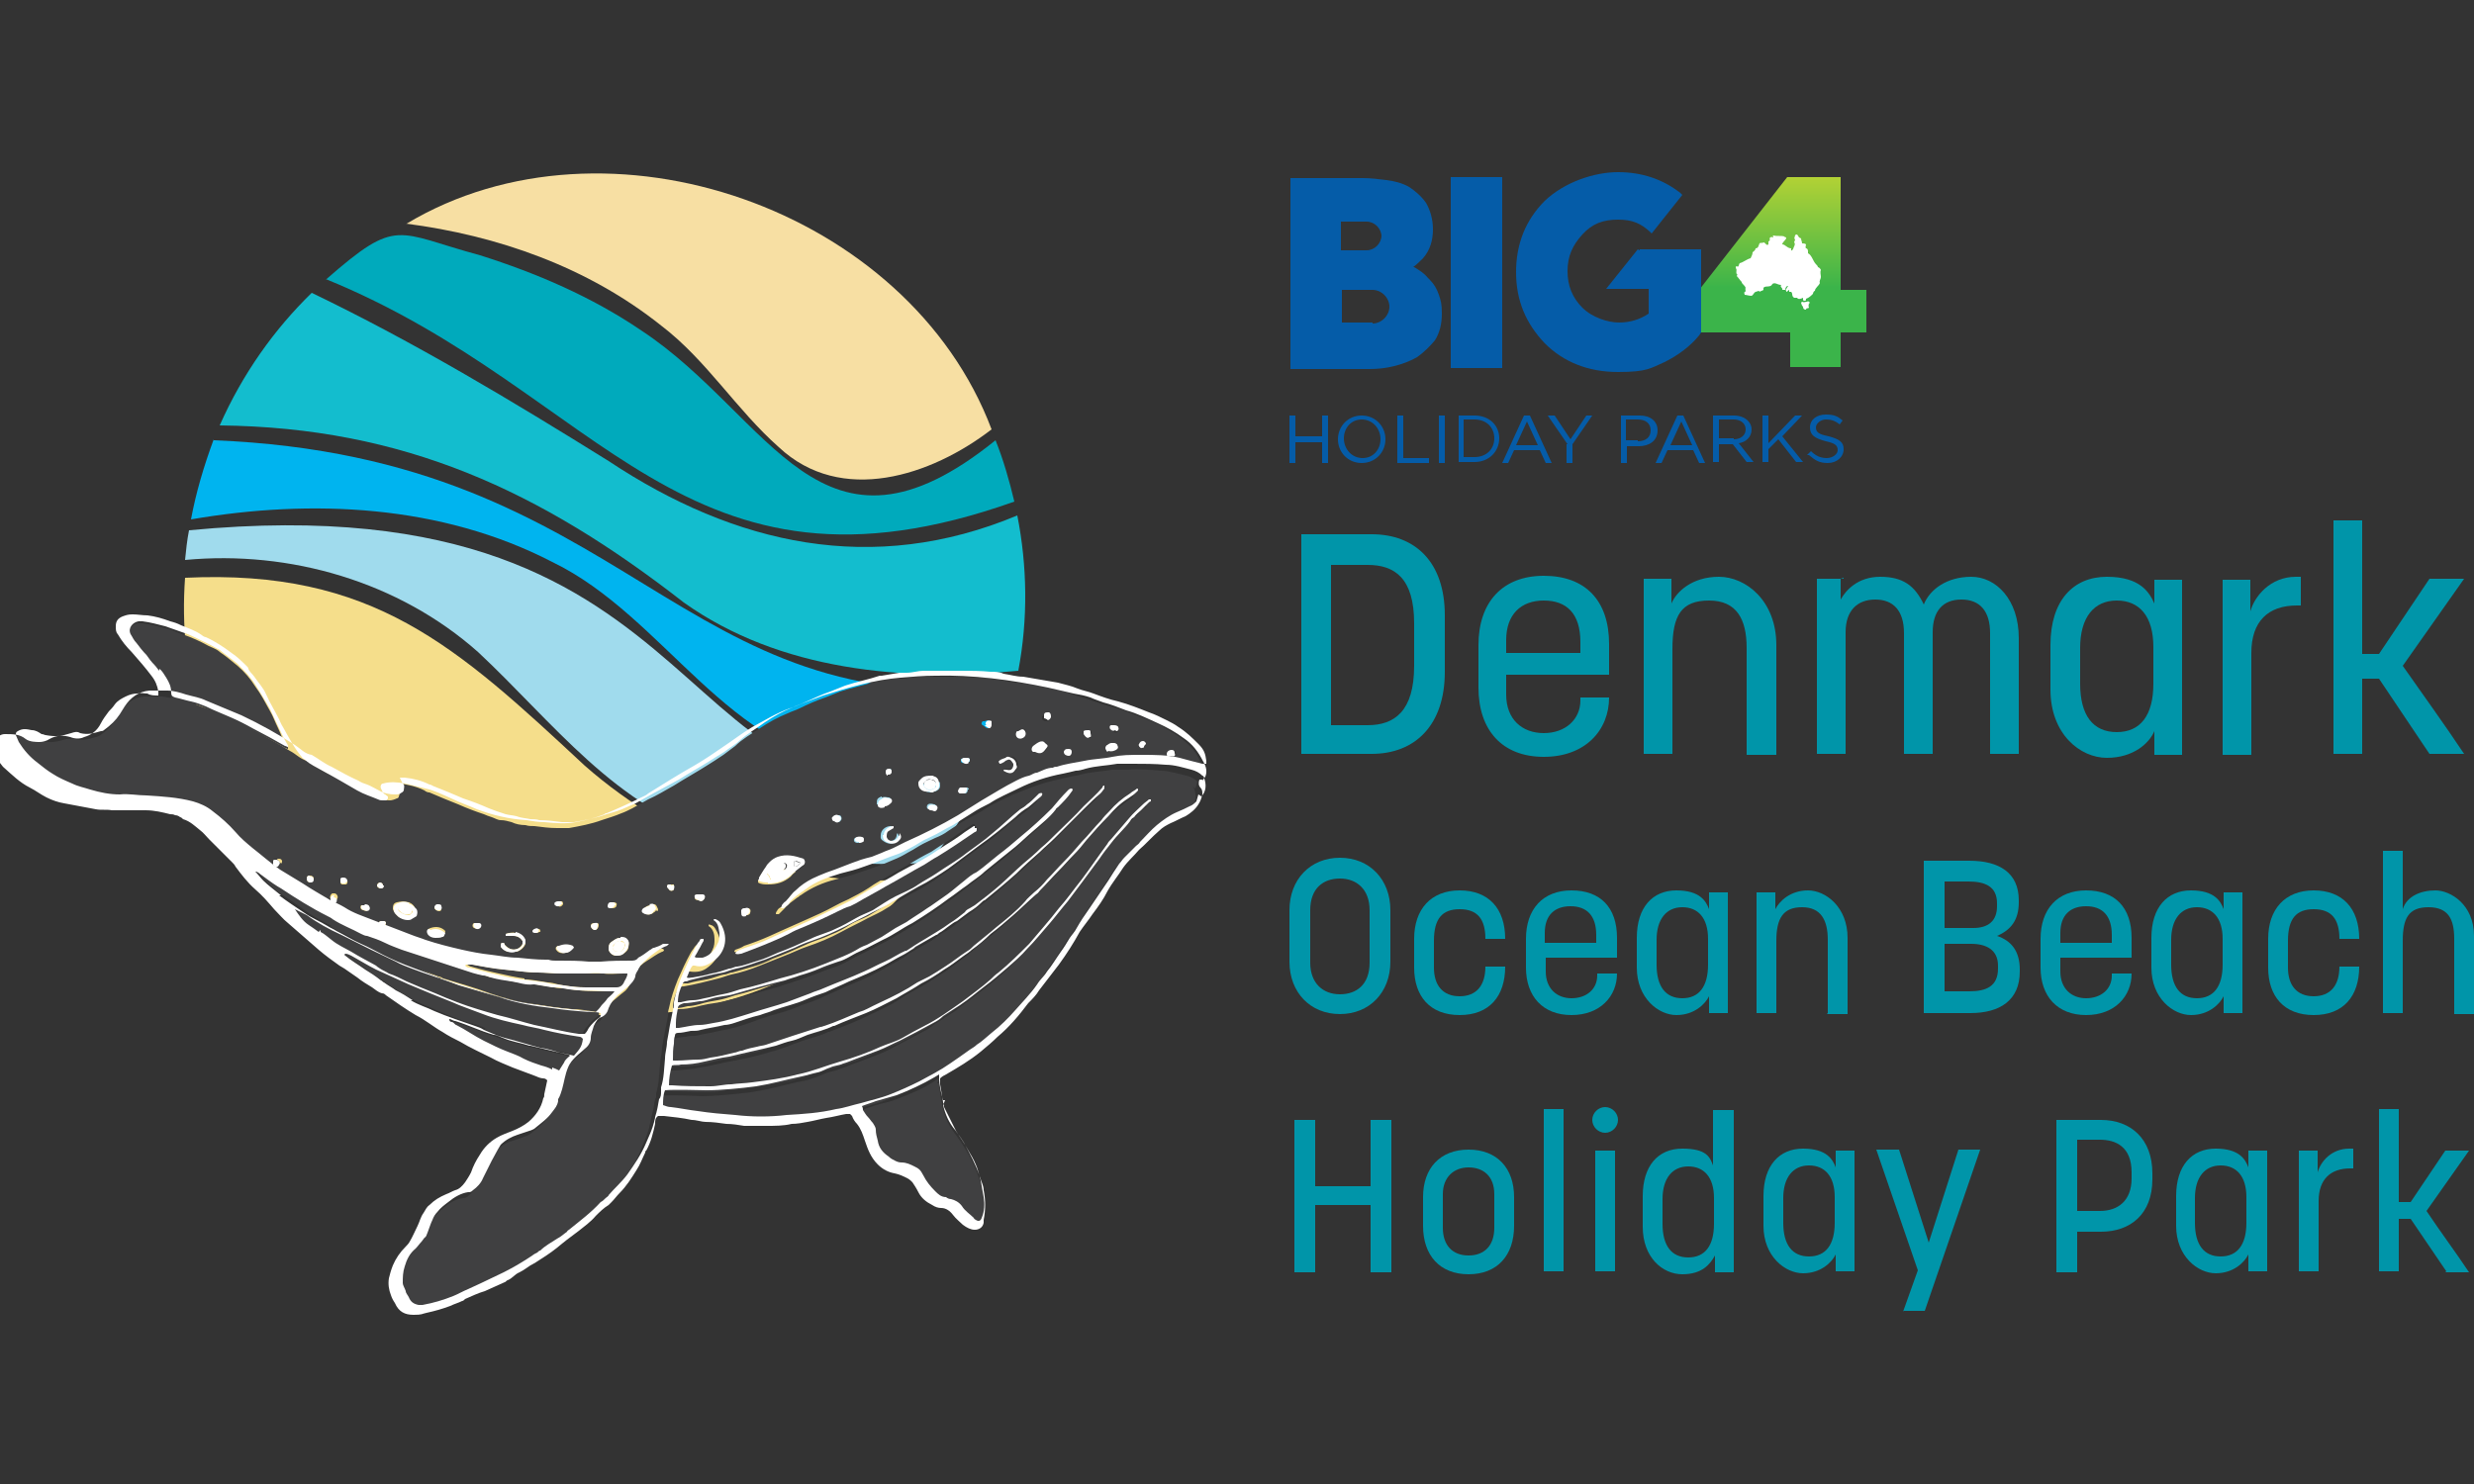
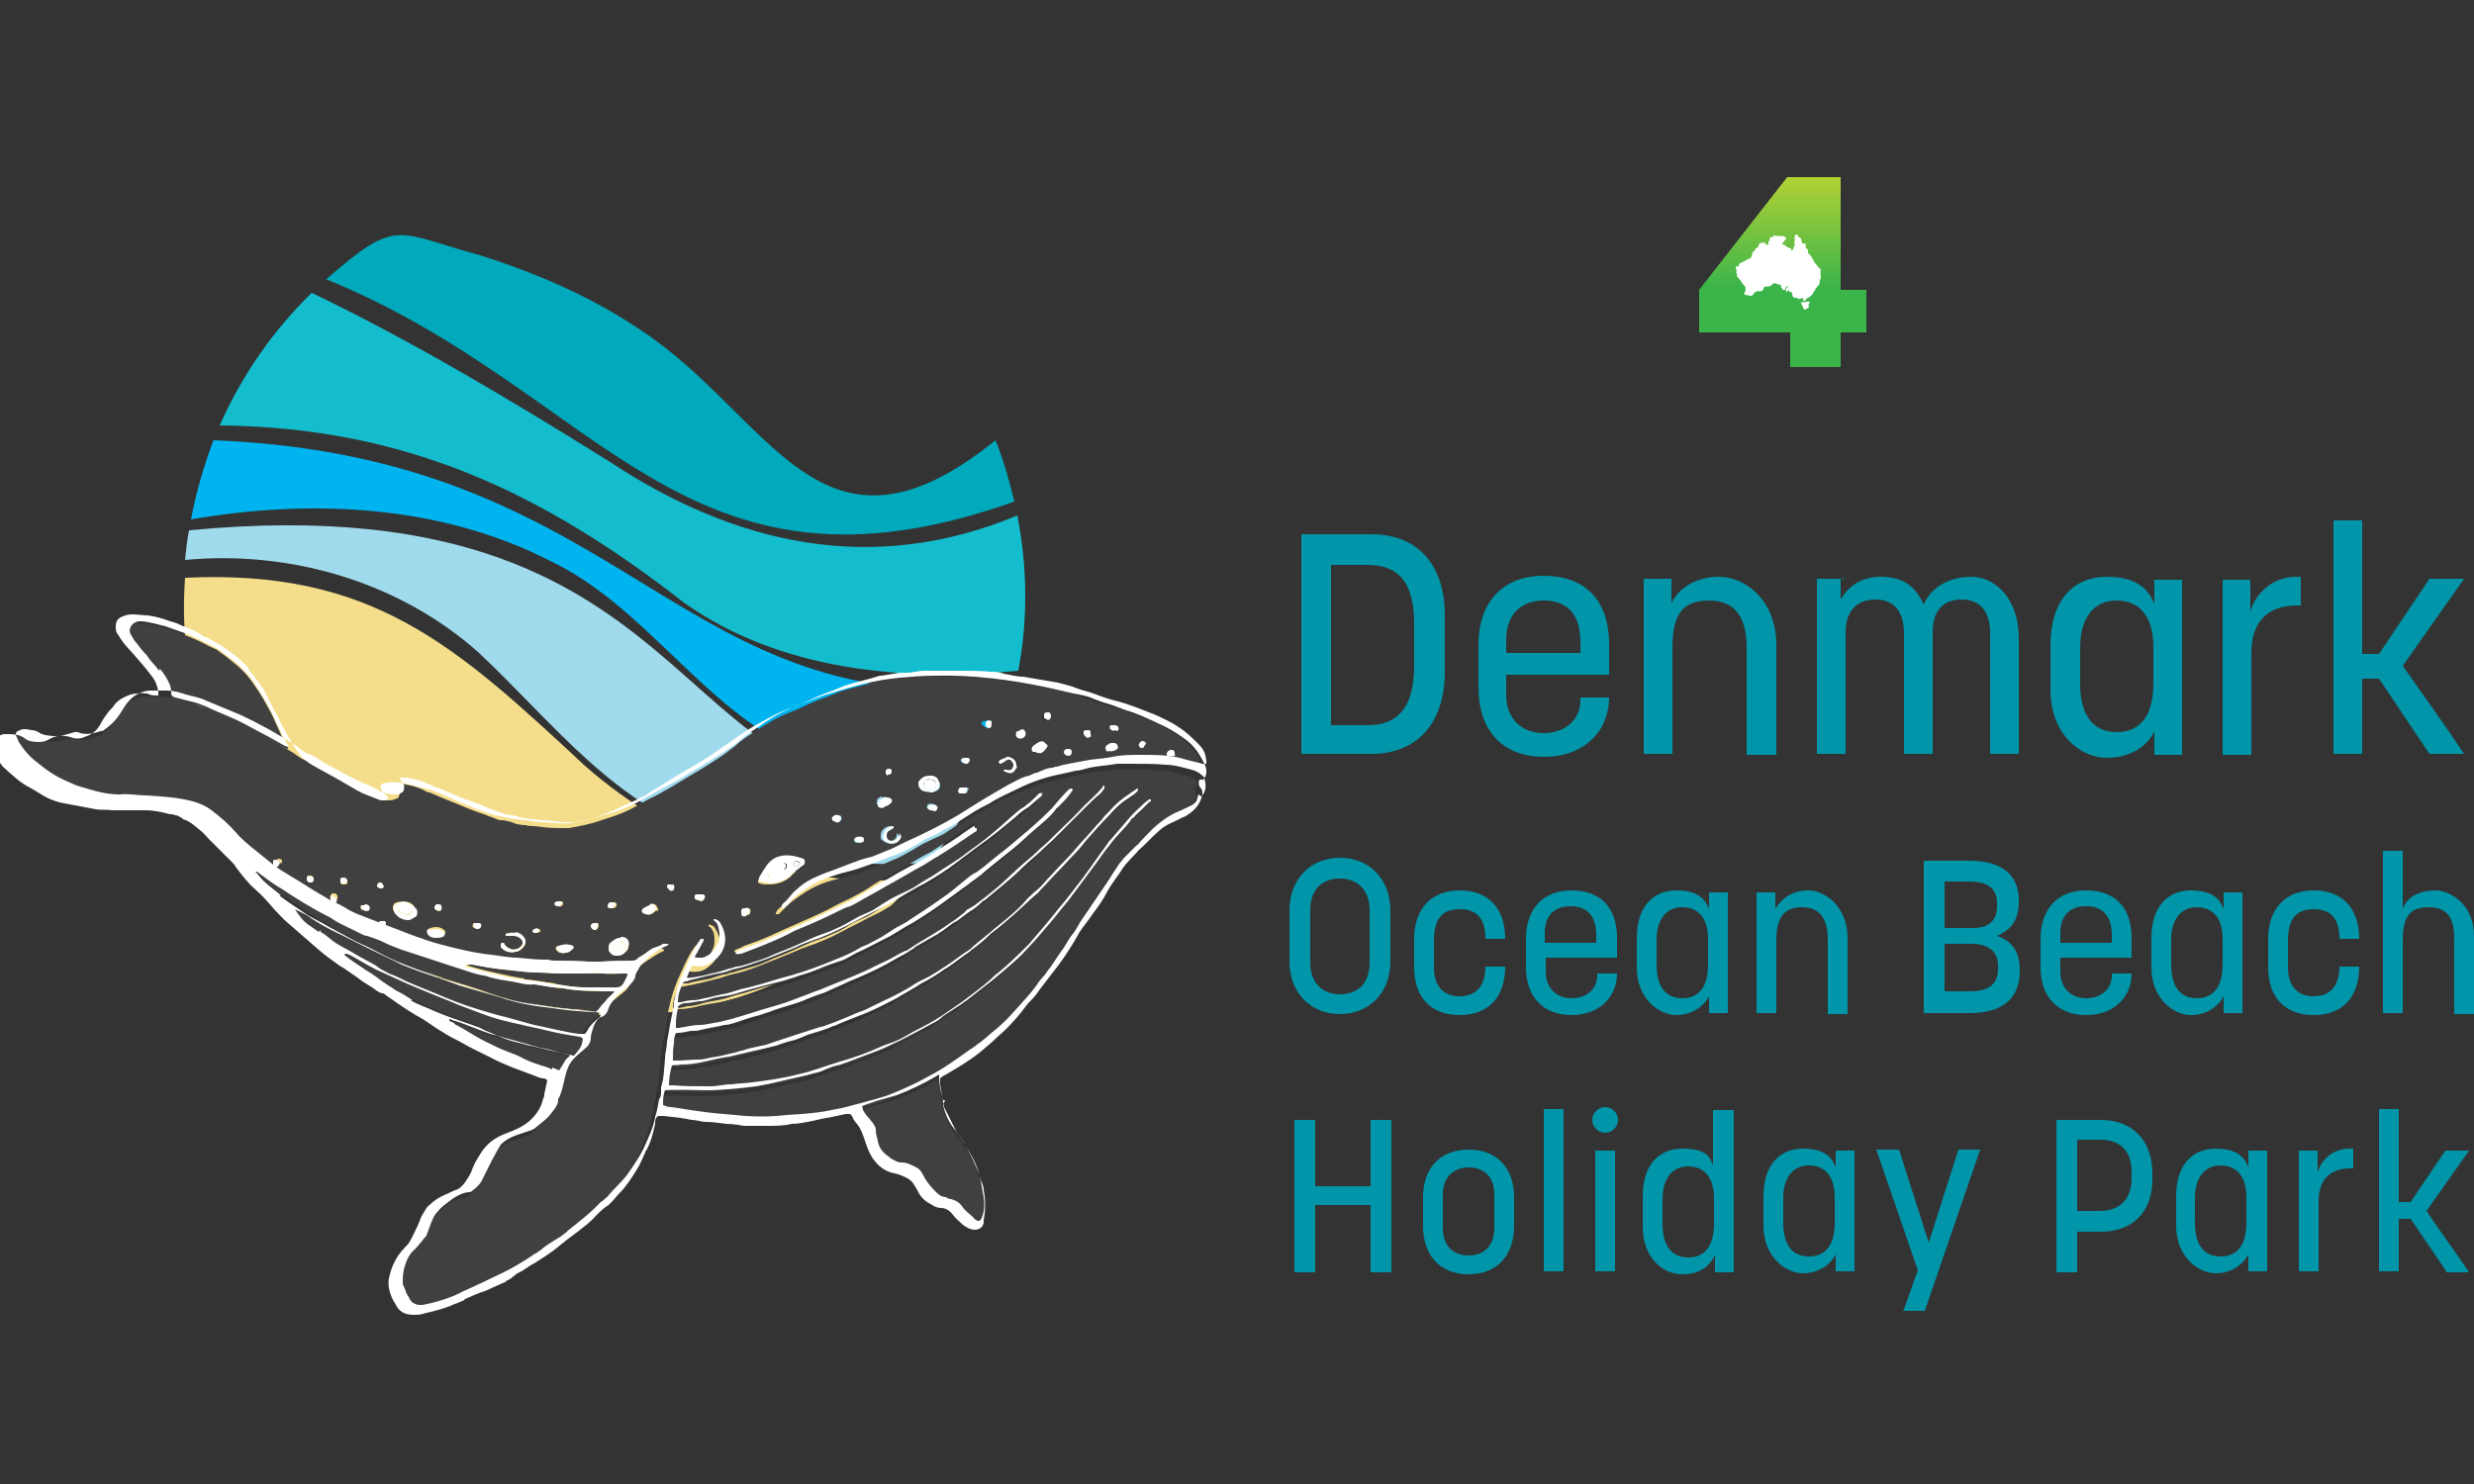
<svg xmlns="http://www.w3.org/2000/svg" id="Layer_1" data-name="Layer 1" version="1.1" viewBox="0 0 250 150">
  <rect x="0" y="0" width="250" height="150" fill="#333333" stroke="none" />
  <defs>
    <style>
      .cls-1 {
        fill: #a0dbed;
      }

      .cls-1, .cls-2, .cls-3, .cls-4, .cls-5, .cls-6, .cls-7, .cls-8, .cls-9, .cls-10, .cls-11 {
        stroke-width: 0px;
      }

      .cls-2 {
        fill: #0095a9;
      }

      .cls-3 {
        fill: url(#linear-gradient);
      }

      .cls-4 {
        fill: #404041;
      }

      .cls-5 {
        fill: #055ca8;
      }

      .cls-6 {
        fill: #f5de8b;
      }

      .cls-7 {
        fill: #13bdce;
      }

      .cls-8 {
        fill: #00b4ef;
      }

      .cls-9 {
        fill: #f7dfa3;
      }

      .cls-10 {
        fill: #fff;
      }

      .cls-11 {
        fill: #00aabc;
      }
    </style>
    <linearGradient id="linear-gradient" x1="-143.5" y1="240.6" x2="-143.5" y2="241" gradientTransform="translate(5991.4 -11097.7) scale(40.5 46.2)" gradientUnits="userSpaceOnUse">
      <stop offset="0" stop-color="#b1d135" />
      <stop offset=".6" stop-color="#3bb44a" />
    </linearGradient>
  </defs>
  <path class="cls-11" d="M33,28.2c7.2-6.3,7-4.7,15.5-2.4,5.7,1.8,11.3,4.2,16.3,7.6,13.2,8.7,18.1,25.4,35.8,11.1.8,2,1.4,4.1,1.9,6.2-33.5,11.9-41.6-11.1-69.6-22.5" />
  <path class="cls-7" d="M22.2,43c2.3-5.2,5.5-9.7,9.3-13.4,10.4,5,20.2,10.9,30,17,12.8,8.5,26.7,11.6,41.3,5.5,1,5.1,1.1,10.4.1,15.7-11.6,1.1-24.1,0-33.8-6.9-14.5-11.3-28.3-17.7-46.9-17.9" />
  <path class="cls-6" d="M18.7,58.4c19-.9,27.4,6.9,40.4,19,9.1,8,21.4,12.6,33.5,11.4-25.1,29.5-76.7,8.3-73.9-30.4" />
  <path class="cls-8" d="M21.6,44.5c42.5,1.7,46.6,28.9,81,24.8-.6,1.7-1.2,7-3,7.3-4.1,1.1-8.4,1.5-12.5.9-13.5-1.1-19.9-15.2-31.3-20.7-11.2-5.8-24.3-6.4-36.5-4.3.5-2.7,1.3-5.4,2.3-8.1" />
-   <path class="cls-9" d="M41.1,22.6c20.2-12.1,50.7-1.5,59.1,20.8-6.1,4.7-15.2,7.7-21.5,1.8-4.3-3.8-7.3-8.8-11.9-12.3-7.4-5.9-16.5-9.1-25.8-10.3" />
  <path class="cls-1" d="M19.1,53.6c55.5-5.3,47.6,33.1,80.5,24.5-1.5,3.3-3.5,6.4-5.7,9.1-.8,0-1.6.1-2.4.1-6.3.2-12.8-.6-18.9-2.6-10.3-2.9-16.8-11.8-24.3-18.8-8-7.1-19-10.3-29.6-9.3.1-1,.2-2,.4-3" />
  <g>
    <path class="cls-4" d="M48.9,104c.7.3,1.4.6,2.1.8,1.2.4,2.3.7,3.6,1,.7.2,1.3.4,2,.5.5.1.9.2,1.4.3.7-.7.8-.9.9-1.7-.1,0-.2-.1-.3-.2-1.2-.2-2.4-.4-3.6-.7-.7-.2-1.5-.3-2.2-.5-1.3-.4-2.7-.7-4-1.1-.8-.3-1.6-.6-2.4-.9-.2-.1-.5-.2-.7-.3-1.5-.5-2.9-1.1-4.4-1.8-1.1-.5-2.2-1-3.3-1.5-.9-.4-1.7-.9-2.5-1.4-.2-.1-.4-.2-.6-.2-.1.1,0,.2,0,.2.6.5,1.3.9,2,1.4.5.4,1.1.8,1.6,1.1.1,0,.2.2.3.2.4.3.8.5,1.2.8.6.4,1.1.7,1.7,1,.8.5,1.6.7,2.4,1.1,1.3.6,2.7,1.1,4.1,1.5.3.1.6.2.9.4h0Z" />
    <path class="cls-4" d="M94.9,109c-.2.1-.4.2-.5.3-1.2.8-2.5,1.3-3.8,1.8-.7.3-1.4.4-2.1.6-.5.2-.9.3-1.4.5,0,.2,0,.3.1.4.2.2.3.5.5.7s.3.4.5.6c.2.2.3.4.3.7,0,.4.1.7.2,1.1.2.7.6,1.2,1.1,1.6.2.2.4.3.6.4s.5.2.7.2c.5,0,.9.2,1.3.4.4.2.7.5.9.9.3.6.7,1.1,1.2,1.6.3.3.7.5,1.1.6.2,0,.4.1.5.2.5.1.8.4,1.1.7.4.5.8.8,1.2,1.2,0,0,.2.1.2.2.3.2.5.1.6-.2.3-.7.3-1.4.2-2.1,0-.6-.2-1.2-.3-1.7,0-.2,0-.3-.1-.4-.4-1.2-.9-2.3-1.6-3.4-.3-.5-.6-.9-.9-1.3-.6-.8-1-1.6-1.2-2.5-.2-.8-.3-1.5-.4-2.3v-.3h-.2,0Z" />
    <path class="cls-10" d="M41.5,91.8c-.3-.2-.5-.3-1-.3,0,0,0,0,0,0-.1,0-.3,0-.3.2s0,.2.1.3c.3.3.6.5,1,.4.2,0,.3-.1.3-.3,0-.1,0-.3-.1-.4h0Z" />
    <path class="cls-10" d="M94.5,79.6c0,0,0-.2.1-.2,0-.4-.2-.5-.5-.6-.3,0-.6,0-.7.3,0,.2,0,.3,0,.4.2.4.8.4,1.1.1h0Z" />
    <path class="cls-4" d="M33.3,93.6c.3.2.6.3.9.5.9.4,1.7.9,2.5,1.3.7.4,1.5.8,2.2,1.1,1,.5,2,1,3,1.3.8.3,1.6.6,2.4.9.2,0,.3.1.5.2,1.6.5,3.1.9,4.7,1.5,1.5.5,2.9.9,4.5,1.1,1.3.2,2.5.4,3.8.5.9,0,1.8.2,2.6.3.3-.2.4-.4.6-.7.2-.3.4-.5.6-.7.2-.2.5-.4.7-.7-.3-.1-.5,0-.7,0-1.5,0-3,0-4.5-.3-.4,0-.8,0-1.1-.1-.6-.1-1.2-.2-1.8-.3h-.1c-.8,0-1.5-.2-2.2-.3-.7-.1-1.4-.3-2.1-.4-.3,0-.5-.1-.8-.2-.9-.2-1.8-.5-2.7-.8-1.8-.6-3.7-1.2-5.5-1.8-.6-.2-1.2-.5-1.7-.7-.6-.3-1.2-.5-1.8-.7-.2,0-.4-.2-.6-.2-1-.5-2-.9-2.9-1.5-.2-.1-.3-.2-.5-.3-1.6-.9-3.2-1.8-4.7-2.8-.3-.2-.6-.3-.8-.5-.4-.3-.8-.6-1.1-.8-.3-.2-.5-.4-.7-.5h0c.3.4.5.7.8,1,.6.6,1.2,1.1,1.8,1.5.9.6,1.8,1.2,2.6,1.8.8.5,1.5.9,2.3,1.3h-.2q0-.1,0-.1Z" />
    <path class="cls-10" d="M62.8,95.1c-.3,0-.6,0-.7.3,0,.1-.1.2-.2.3,0,.4.3.5.6.5,0,0,.2,0,.2,0,.2-.1.3-.3.4-.5.1-.3,0-.5-.4-.5Z" />
    <path class="cls-4" d="M17.3,70.2c0,.4,0,.4.4.5.5.2,1.1.3,1.6.4s1.1.3,1.5.5c.9.4,1.7.7,2.5,1.1.8.4,1.5.8,2.2,1.1.6.3,1.1.6,1.7.9.5.3,1.1.6,1.6.9.1,0,.2.1.3.1,0,0,0,0,0-.1,0-.2-.2-.3-.2-.4-.4-.5-.5-1-.8-1.6s-.5-1.2-.8-1.7c-.5-.9-.9-1.7-1.5-2.5-.5-.8-1.1-1.5-1.8-2.1-.6-.5-1.2-1-1.8-1.4-.3-.3-.7-.4-1.1-.6-.9-.5-1.8-.9-2.7-1.2-.6-.2-1.1-.5-1.7-.6-.8-.2-1.5-.4-2.3-.5h-.4c-.7,0-1.1.7-.8,1.3.2.3.3.6.6.9.4.4.7.8,1,1.2.3.3.6.7.8,1,.2.2.3.4.5.6.3.3.5.6.7.9.3.5.5.9.5,1.5h0Z" />
    <path class="cls-4" d="M37.8,97.5c.2,0,.3.2.4.3.3.2.6.4.9.5.6.3,1.2.6,1.8.8,1,.4,1.9.9,2.9,1.2.8.3,1.5.6,2.2.9,1.4.6,2.7,1,4.1,1.3,1.2.4,2.4.7,3.7,1,1.5.4,2.9.7,4.5.9.2,0,.4,0,.6,0,.1-.2.2-.4.4-.6.3-.4.6-.7,1-1,.2-.1.3-.3.2-.5-.3,0-.7,0-1-.1-1.3-.1-2.5-.2-3.9-.4-1.8-.3-3.6-.6-5.3-1.1-1.4-.4-2.7-.8-4.1-1.2-.3-.1-.5-.2-.8-.3-1.3-.5-2.6-.9-4-1.4-.6-.2-1.1-.5-1.6-.7-.8-.4-1.7-.8-2.5-1.2-1-.5-2-1-3-1.5-1.2-.6-2.3-1.2-3.5-2-.4-.3-.8-.4-1.2-.6.4.6.9,1.1,1.4,1.6.4.3.7.5,1,.7.4.3.7.5,1.1.8.6.5,1.3.8,2,1.2.9.5,1.7.9,2.5,1.4v.2h0Z" />
    <path class="cls-4" d="M53,99c.8,0,1.6.2,2.3.3.4,0,.7.1,1.1.2.9.2,1.9.3,2.8.3s1.3,0,1.9,0h1.4c.3,0,.5-.1.7-.4.2-.3.4-.6.4-1h-.6c-.7,0-1.4.1-2,0h-4.3c-.8,0-1.6-.1-2.3-.1-1.2,0-2.3-.2-3.4-.3-1.1-.1-2.1-.3-3.2-.5h-.6c.2.1.3.2.4.2,1,.3,1.9.5,2.8.7.9.2,1.8.4,2.6.5h0Z" />
    <path class="cls-4" d="M56.9,107.5c.2-.3.4-.4.6-.7,0,0-.1-.1-.2-.1-1.3-.3-2.5-.6-3.8-.9h-.1c-.9-.3-1.8-.5-2.7-.8-.3-.1-.6-.2-.9-.3-1.3-.4-2.5-1-3.9-1.4-.2,0-.4-.1-.6-.2,0,.2.2.2.3.3s.2.2.4.3c.9.6,1.8,1.1,2.8,1.6.8.4,1.6.8,2.4,1.1.6.2,1.1.5,1.6.7.6.3,1.2.5,1.8.7.4.1.7.3,1.1.4.2.1.4.2.7.3.2-.3.4-.6.5-.8h0c0-.1,0-.1,0-.1Z" />
    <path class="cls-10" d="M77.8,88.9c0-.1,0-.2-.1-.3,0-.1-.2-.2-.3-.4-.1.2-.2.4-.3.5.2.2.4.2.6.2Z" />
    <path class="cls-4" d="M121,79c-.3-.3-.7-.5-1.1-.6-.9-.2-1.8-.5-2.6-.5-1.1-.1-2.2-.2-3.3-.1h-1.6c-1.1.2-2.2.2-3.2.5-.3.1-.6.1-1,.2-.5.1-.9.2-1.3.3-1.5.3-3,.9-4.5,1.5-1,.5-2,.9-2.9,1.5-.6.4-1.2.7-1.8,1-.7.4-1.3.8-1.9,1.2-.4.3-.8.5-1.3.7-.6.3-1.1.5-1.6.8s-.8.5-1.2.7c-.5.3-.9.5-1.4.7-1.1.5-2.3.9-3.5,1.3-.8.3-1.6.5-2.4.7-1.2.3-2.4.8-3.5,1.6-.1,0-.2.2-.3.2-.5.4-1,.7-1.3,1.1-.2.2-.4.4-.6.6h-.3c0-.1,0-.2.1-.3.1-.2.2-.3.4-.4.4-.3.6-.7,1-1.1.5-.5,1.1-.9,1.7-1.2.5-.3,1-.5,1.4-.6,1.2-.5,2.3-.9,3.5-1.3.4-.2.8-.2,1.1-.3.3-.1.7-.2,1-.4.4-.2.8-.3,1.2-.5.4-.2.8-.4,1.2-.6,1.8-.8,3.6-1.7,5.3-2.7.8-.5,1.6-1,2.4-1.5,1.1-.7,2.2-1.4,3.5-2,.4-.2.8-.4,1.3-.5.3,0,.5-.2.8-.3.6-.2,1.1-.4,1.6-.5.1,0,.3,0,.4-.1.9-.3,1.9-.5,2.8-.6.9-.2,1.9-.3,2.8-.4,1-.2,2-.2,3-.2s2.5,0,3.8.3c.8.2,1.6.4,2.3.6.1,0,.2,0,.4,0v-.3c-.1-.6-.4-1.2-.8-1.7s-1.2-1.2-2-1.7c-.4-.2-.8-.5-1.2-.7-.6-.3-1.2-.6-1.8-.8-1.1-.4-2.1-.9-3.1-1.1-.8-.2-1.6-.5-2.5-.8-.5-.2-1.1-.3-1.6-.5-.7-.3-1.3-.4-2-.6-1.2-.2-2.3-.5-3.5-.6-.7,0-1.3-.2-2-.3-.4,0-.8-.1-1.3-.2-1.1,0-2.1-.1-3.1-.1h-3.7c-.6,0-1.2.2-1.7.2h-.7c-.6,0-1.2.2-1.8.3h-.2c-1.2.4-2.3.6-3.5,1-.5.2-1,.4-1.5.6-.9.3-1.8.7-2.6,1.1-.4.2-.8.3-1.2.5-1,.4-1.9.9-2.8,1.5-.9.6-1.8,1.1-2.5,1.8-.4.3-.8.6-1.2.9-.6.4-1.2.8-1.7,1.1-1.1.7-2.2,1.3-3.3,2-.9.5-1.7,1-2.6,1.4-.5.3-1.1.6-1.6.9-.4.2-.8.4-1.1.5-.7.3-1.4.5-2,.7-1.1.4-2.2.6-3.3.8-.4,0-.8,0-1.2,0-.8,0-1.5-.1-2.3-.2-.3,0-.6,0-.9-.1-.5,0-1-.1-1.4-.3-.4-.1-.7-.2-1.1-.2-.3,0-.6-.2-.9-.3-.3-.1-.6-.2-.8-.3-.9-.3-1.7-.6-2.6-1-1-.4-2-.8-2.9-1.2-.2,0-.4-.1-.5-.2-.8-.4-1.7-.6-2.5-.7h-.5c.2.3.3.5.4.7s.1.4,0,.6c0,.1-.1.2-.2.2-.2.1-.5.2-.7.2-.6,0-1.1-.2-1.6-.4s-.8-.4-1.2-.6c-.3-.2-.6-.3-.9-.4-.9-.5-1.8-1-2.7-1.4-.7-.4-1.3-.8-2-1.2h0c-.7-.2-1.1-.7-1.7-1-1.8-1.1-3.6-2.1-5.4-3-1.2-.6-2.3-1.1-3.6-1.5-.7-.3-1.4-.4-2-.6-.6-.2-1.3-.3-1.9-.4-.6,0-1.2,0-1.8,0-1.1.1-1.9.7-2.5,1.6-.2.3-.3.5-.5.8-.4.7-1,1.2-1.6,1.6-.1,0-.2.1-.3.1-.7.2-1.4.4-2.1.2-.3-.1-.6,0-.9,0-1,.3-1.5.4-2.6.2-.2,0-.3,0-.4-.1-.4-.1-.7-.3-1-.4-.5-.1-1-.1-1.4.1-.2.1-.3.2-.2.4,0,.3.1.5.3.7.5.8,1.1,1.6,1.9,2.1.5.4,1,.7,1.5,1.1.6.4,1.3.7,2,1,.6.2,1.2.4,1.8.6,1,.2,2,.5,3,.5s1.8.1,2.7.1c1.6,0,3.1.2,4.7.6.7.2,1.4.5,2,1,.8.7,1.6,1.4,2.3,2.1.6.6,1.1,1.1,1.7,1.6.9.8,1.8,1.6,2.8,2.2.8.5,1.5.9,2.3,1.4.9.6,1.9,1.1,2.8,1.7.5.3,1,.5,1.4.7.9.5,1.9.9,2.9,1.3,1.3.5,2.6,1,3.9,1.5.5.2.9.4,1.4.5,1.2.4,2.5.7,3.7,1,1,.2,2,.4,2.9.5.9.1,1.8.2,2.7.3s1.8.1,2.8.2h.3c.4,0,.8.1,1.2.1,1,0,2,0,2.9.1h1.2c1,0,2,0,3.1-.1.3,0,.6,0,.7-.3.4-.3.8-.6,1.2-.8.2-.1.3-.2.4-.2.3-.1.6-.2.9-.4.2-.1.4-.2.6,0,0,.1-.1.2-.2.2-.5.2-1,.6-1.5.9-.5.3-.9.7-1.2,1.1-.1.1-.2.2-.2.4-.1.2-.2.5-.3.7-.1.4-.4.8-.7,1-.4.3-.7.6-1.1.9-.4.4-.7.8-.9,1.3-.1.4-.3.7-.7.9s-.7.5-.8.9c-.2.4-.3.8-.3,1.2s-.2.9-.6,1.1c-.3.3-.6.5-.9.8-.4.3-.6.7-.8,1.1-.3.7-.4,1.4-.6,2.2-.1.4-.2.7-.4,1,0,0,0,.1,0,.2,0,.4-.4.7-.6,1.1-.5.7-1.1,1.1-1.7,1.6-.3.2-.6.3-.9.4-.3.1-.6.2-.9.3-.7.2-1.2.6-1.7,1s-.3.3-.3.5c-.2.4-.4.7-.6,1.1-.3.6-.6,1.2-.9,1.8-.3.5-.6.9-1,1.2-.1.1-.3.2-.5.2-.8.1-1.4.5-2,1-.4.3-.7.7-1.1,1-.2.3-.4.5-.5.8-.2.5-.3.9-.5,1.3,0,.2-.1.3-.3.5-.2.1-.2.3-.3.4-.2.2-.4.5-.6.7-.5.5-.9,1.1-1.1,1.8-.2.6-.2,1.1-.2,1.7s.1.6.3.8c.1.2.3.4.3.6.2.5.6.7,1,.8.1,0,.3,0,.4,0,1.1-.2,2.1-.5,3.1-.9.5-.2,1-.5,1.5-.7s.9-.4,1.3-.6c.8-.4,1.5-.7,2.3-1.1,1-.5,1.9-1,2.9-1.7.2-.1.4-.2.5-.3.1,0,.2-.1.3-.2.5-.4,1.1-.8,1.7-1.2.3-.2.6-.4,1-.7,0,0,.2-.1.2-.2,1.1-.9,2.2-1.8,3.2-2.8s.3-.3.5-.4.2-.2.3-.3c.6-.8,1.3-1.4,1.9-2.1.8-1,1.5-2.1,1.9-3.2.3-.7.6-1.4.8-2.1,0-.2.1-.4.1-.5.1-.6.3-1.2.4-1.8,0-.3.1-.6.2-.8,0-.1,0-.3,0-.4.3-1,.3-1.9.4-2.9,0-.6.2-1.1.2-1.7.1-.6.2-1.2.3-1.7.1-.5.2-1,.3-1.5,0-.3,0-.5.1-.8.2-1,.5-1.9.9-2.9.4-.9.8-1.8,1.3-2.7.1-.2.3-.4.4-.6,0,0,.1-.1.2-.2h.2s0,.1,0,.2c-.2.3-.3.6-.5.9-.1.2-.2.4-.4.7.1,0,.2.1.3.1.2,0,.3,0,.5,0,.7-.3,1.2-.7,1.5-1.4.2-.4.2-.7.2-1.1s-.1-1-.6-1.3c0-.2.1-.2.2-.1.2,0,.4.2.5.4,1,1.6.3,3.1-.8,3.9-.5.4-1.1.5-1.8.4h-.2c-.3.3-.4.8-.6,1.2.2,0,.4,0,.6,0,.7-.2,1.3-.3,1.9-.4s1.2-.4,1.8-.5c.3,0,.5-.2.8-.2.7-.2,1.4-.4,2.1-.6.7-.2,1.4-.5,2-.8,1.1-.4,2.2-.9,3.3-1.4.8-.4,1.7-.6,2.5-1,.8-.3,1.5-.7,2.1-1.1.5-.3,1.1-.5,1.7-.8.8-.5,1.5-.9,2.3-1.4s1.5-.8,2.3-1.2c.6-.4,1.2-.7,1.8-1.1,1.1-.7,2.1-1.4,3.1-2.1.9-.6,1.7-1.2,2.5-1.9,1-.8,2-1.7,2.9-2.5.2-.2.5-.4.7-.5.3-.3.6-.5.9-.8l.3-.3c.1-.1.3-.1.3,0s0,.2-.1.3c-.4.4-.9.8-1.3,1.1s-.9.7-1.3,1c-1.2,1.1-2.4,2-3.7,2.9-.8.6-1.6,1.2-2.4,1.8-1,.7-1.9,1.3-2.9,1.9-1.2.6-2.3,1.3-3.5,2-.6.4-1.3.7-1.9,1-.9.5-1.8.9-2.7,1.4-1.1.6-2.3,1.1-3.5,1.5-.6.2-1.2.5-1.7.7-1,.4-2,.8-3,1.2-1,.4-1.9.7-2.9.9-.4.1-.9.3-1.3.4-1.2.3-2.3.6-3.5.8-.1,0-.3,0-.4.1-.1,0-.2.1-.2.2-.3.6-.5,1.2-.5,1.9h.3c.4,0,.8-.1,1.2-.2.4,0,.8-.1,1.2-.2.6-.2,1.2-.3,1.8-.4s1.2-.3,1.8-.5c1.3-.3,2.6-.8,4-1.1,1.5-.5,3-1,4.6-1.5,1.2-.5,2.4-.9,3.5-1.6.2-.2.5-.2.7-.3l1.5-.8c.5-.3.9-.6,1.4-.9.4-.2.7-.4,1.1-.6.7-.5,1.4-.9,2.1-1.4.6-.4,1.1-.7,1.6-1.1.6-.5,1.2-.9,1.8-1.4.4-.4.8-.7,1.3-1s.6-.4.9-.6c.6-.5,1.1-.9,1.6-1.3.7-.6,1.4-1.2,2.2-1.8,1.1-1,2.2-1.9,3.2-2.9.6-.6,1.1-1.2,1.6-1.8s.2-.3.4-.2c0,.1,0,.2,0,.3-.4.6-.9,1.1-1.4,1.6l-.2.2c-.7.9-1.5,1.5-2.3,2.2-.6.5-1.2,1.1-1.8,1.6-1,.9-2.1,1.7-3.1,2.5-.6.5-1.2.9-1.8,1.4-.6.5-1.2.9-1.8,1.3-1.2.9-2.4,1.7-3.7,2.5-1,.6-2,1.2-3,1.7-.8.4-1.6.8-2.4,1.2-.7.4-1.4.8-2.1,1-.7.2-1.3.5-1.9.7s-1.3.5-2,.7c-.5.2-1,.3-1.5.5-1.7.5-3.5,1-5.2,1.4-.7.2-1.4.3-2.1.4-.5.1-.9.2-1.3.3-.5.1-1,.2-1.6.2-.3,0-.5.2-.6.5-.1.5-.2,1-.2,1.5s0,.3,0,.5h.3c.7-.1,1.4-.3,2.1-.3s1-.2,1.4-.2c1.3-.2,2.5-.6,3.8-1,1.2-.4,2.4-.7,3.6-1.1.8-.3,1.6-.6,2.4-.9.5-.2.9-.3,1.3-.5,1.3-.7,2.7-1.1,4.1-1.7.7-.4,1.4-.7,2.1-1s1.3-.8,2.1-1.1c0,0,0,0,.1,0,.7-.4,1.3-.8,1.9-1.2.8-.5,1.7-1.1,2.5-1.6.5-.4,1-.7,1.5-1.1.2-.1.3-.2.5-.4.2-.1.3-.2.5-.3.9-.7,1.7-1.3,2.5-2s1.6-1.4,2.4-2.2c.6-.6,1.2-1.1,1.8-1.6.5-.5,1-.9,1.5-1.4.9-1,1.9-1.9,2.8-2.8.6-.7,1.3-1.2,1.9-1.9,0,0,.2-.1.2-.2.1.1.2.2,0,.3-.2.2-.3.4-.4.5-.6.6-1.1,1.1-1.7,1.6-.2.2-.4.4-.6.6-.8.8-1.5,1.6-2.3,2.3s-1,.9-1.5,1.4c-.8.8-1.6,1.5-2.4,2.2-1.1,1-2.1,1.9-3.2,2.7-.1,0-.2.2-.3.2-.4.4-.9.7-1.3,1-.4.3-.8.6-1.2.9-.3.2-.5.4-.8.5-.4.2-.7.5-1,.7-.1,0-.2.2-.3.2-.7.4-1.4.8-2.1,1.2-.2.1-.3.2-.4.3-.3.2-.7.4-1,.6-.6.3-1.2.7-1.8,1-1.1.6-2.3,1.1-3.5,1.6-.8.4-1.6.7-2.4,1.1-.7.3-1.3.5-1.9.7-1.1.5-2.2.8-3.3,1.1-.5.2-1,.3-1.4.5-.9.3-1.7.6-2.6.8-.3.1-.6.1-1,.2-.8.2-1.6.3-2.4.5-.4,0-.7,0-1,.1-.4,0-.8.1-1.3.2-.2,0-.3.2-.3.3,0,.3,0,.5-.1.8,0,.5,0,1-.1,1.6.2,0,.3.1.4.1.8,0,1.5,0,2.2-.1.4,0,.8-.1,1.2-.2.8-.2,1.6-.4,2.4-.5.3,0,.6-.2.8-.2.5-.1,1-.3,1.5-.4.3,0,.6-.1.9-.2.9-.3,1.8-.6,2.7-.9s1.9-.6,2.8-.9c.1,0,.3,0,.4-.1,1.2-.5,2.3-1,3.5-1.4.8-.3,1.5-.7,2.2-1,1.2-.6,2.5-1.2,3.7-2,.4-.3.8-.4,1.2-.6.6-.3,1.1-.7,1.6-1,.8-.5,1.5-1.1,2.3-1.6.2-.1.4-.3.6-.5.8-.6,1.6-1.2,2.3-1.9,1-.9,2-1.7,2.9-2.6.3-.3.6-.6.9-.9l1.3-1.3c.6-.6,1.1-1.2,1.7-1.8.6-.7,1.2-1.4,1.8-2,.7-.8,1.3-1.5,2-2.2.3-.3.6-.6.8-.9.6-.7,1.3-1.3,2.1-1.8.3-.2.5-.3.7-.5.1,0,.2.1.1.2,0,0-.1.2-.2.2-.3.2-.6.4-.8.6-.7.5-1.4,1.1-2,1.8-.7.8-1.5,1.6-2.2,2.4-.5.5-.9,1-1.3,1.5-.5.6-1.1,1.2-1.6,1.7-.6.6-1.2,1.3-1.8,1.9-.1.2-.3.3-.4.4-.8.7-1.5,1.4-2.3,2.1-.8.7-1.5,1.3-2.3,1.9-.7.5-1.3,1.1-1.9,1.6-.3.2-.6.4-.8.6-.7.5-1.3,1-2,1.4-.8.5-1.5,1-2.3,1.4s-1.4.8-2,1.2c-.2.1-.3.2-.5.3-1,.5-2,1-3.1,1.5-1.1.5-2.2.9-3.2,1.3h-.1c-.8.4-1.7.6-2.6.9-.6.2-1.1.4-1.6.6-.6.2-1.1.4-1.6.5-1.5.5-3.1.8-4.7,1.1-.9.2-1.7.4-2.5.5-.8.2-1.6.2-2.4.3-.3,0-.6,0-.9.1-.2.7-.4,1.3-.3,2,.1,0,.2,0,.3,0,1.3,0,2.6.1,3.9.1s1.4-.1,2.1-.2c.7,0,1.4-.1,2.1-.2,1.5-.2,3.1-.5,4.6-.8,1.5-.4,2.8-.9,4.3-1.3,1.4-.4,2.8-.9,4.1-1.5s1.5-.6,2.2-.9c.8-.4,1.5-.8,2.2-1.2,1.4-.7,2.6-1.6,3.9-2.5,1-.7,1.9-1.4,2.8-2.2.3-.2.6-.5.8-.7,1.1-.9,2.1-1.9,3.1-2.9s2.1-2.3,3-3.6c.8-1,1.5-2,2.3-2.9.9-1.2,1.7-2.4,2.6-3.6.1-.2.3-.3.4-.5.6-.7,1.3-1.4,1.8-2.1.4-.5,1-.9,1.4-1.4.2-.2.4-.3.6-.5h.2c0,0,.1.2,0,.2,0,0-.1.1-.2.1-.3.3-.5.5-.8.8-.3.2-.5.5-.7.7-.1.1-.3.2-.4.4-.6.8-1.3,1.5-1.9,2.2s-.8,1.1-1.2,1.6c-.6.8-1.1,1.5-1.7,2.3-.5.7-1,1.3-1.5,2-.6.8-1.2,1.5-1.8,2.2-.8.9-1.5,1.7-2.3,2.6-.7.7-1.4,1.4-2.1,2s-1.5,1.3-2.2,1.8c-.9.7-1.7,1.3-2.5,1.9-.6.4-1.1.7-1.7,1.1-.4.2-.7.5-1,.7-1.1.6-2.3,1.2-3.4,1.8-.7.4-1.4.7-2.2,1s-1.6.6-2.4.9c-.4.2-.8.3-1.1.4-.4.2-.9.2-1.3.4-.5.2-.9.4-1.3.5-.5.2-1.1.3-1.6.4-1.8.4-2.7.7-4.6,1-1.6.2-3.7.4-5,.4-.5,0-3.3-.2-4.2,0-.1.5-.2,1-.2,1.5.3,0,.5.2.8.2.9.2,1.8.3,2.7.4,1.3.2,2.5.3,3.8.4,1.7.1,3.5.2,5.2,0,1.7-.2,3.3-.3,5-.6.9-.2,1.7-.4,2.5-.6,1-.3,2.1-.5,3-.9,1-.4,2-.8,2.9-1.3,1.1-.6,2.1-1.1,3.1-1.8.7-.5,1.4-.9,2-1.4.2-.2.4-.3.7-.5.6-.4,1-.8,1.5-1.2.9-.7,1.6-1.5,2.4-2.3.8-.9,1.6-1.7,2.2-2.6.3-.5.7-.8,1-1.3.5-.7.9-1.4,1.4-2,.3-.5.6-1,.9-1.4.2-.4.5-.7.7-1,.5-.7.9-1.3,1.3-2,.6-.9,1.3-1.9,1.9-2.8.4-.6.8-1.2,1.1-1.7.2-.2.3-.4.5-.6.4-.4.8-.8,1.2-1.2.1-.2.3-.3.4-.4.6-.6,1.1-1.2,1.7-1.7s1.2-1,2-1.3c.4-.2.9-.4,1.3-.6.3-.2.5-.3.7-.5.5-.5.5-1.1.3-1.8,0-.1-.1-.2-.2-.3l.3.2h0ZM118.5,75.8c.2,0,.3.1.3.3s.1.2,0,.3-.3,0-.4,0h-.1c-.1,0-.2-.1-.2-.2,0-.2.2-.4.5-.4h0,0ZM115.1,75.2c.1-.2.3-.2.4-.3.2,0,.4.1.3.3,0,.1-.1.2-.2.3s-.2.2-.3.1-.3-.1-.3-.3c0-.1,0-.2,0-.2h0ZM112.4,73.4c.1,0,.2,0,.3,0,.2,0,.4,0,.4.2,0,.2,0,.3-.2.4-.2.1-.4,0-.5-.1-.1-.1,0-.3.1-.4h0ZM111.9,75.3c.2,0,.3-.1.4-.2h.3c.2,0,.3,0,.3.2v.4c-.2.2-.7.3-.9.2-.2,0-.2-.2-.2-.4s0-.3.2-.3h0ZM109.6,73.9c0-.1.3-.2.5-.1.2,0,.2.2.2.3s0,.3,0,.4c-.2.2-.5,0-.6-.3v-.3h0ZM107.5,76s0-.2.1-.2c.1,0,.3-.1.4-.1s.2.1.3.3c0,.2-.1.4-.3.4-.3,0-.6-.2-.5-.4ZM105.4,72.4c0-.2.3-.4.5-.3.2,0,.3.2.2.5,0,.2-.2.3-.4.3-.2,0-.3-.1-.4-.2v-.3h0ZM104.5,75.4c.4-.3.9-.6,1.2-.3s.1.6,0,.7c-.3.3-.7.4-1,.2-.3-.2-.3-.4,0-.6h0ZM102.7,73.9c0,0,.1,0,.2-.1.2,0,.4-.2.6-.1.3.2.3.5,0,.7-.5.4-.9,0-.8-.5h0ZM101.8,76.5c.2-.1.4,0,.6,0,.3.2.4.4.5.7,0,.2,0,.4-.1.5-.4.5-.8.5-1.2.2,0,0,0-.1,0-.1,0,0,0-.1.1-.1h.2c.4,0,.6-.1.7-.4v-.2c-.4-.4-.4-.4-.8-.3-.2,0-.3.2-.5.2,0,0,0-.1-.1-.2.2-.3.5-.3.7-.4h0ZM99.5,72.9c.2-.1.4-.1.5,0s.1.3,0,.4c0,.1,0,.3-.2.3s-.3-.2-.5-.3-.1-.3,0-.4h0ZM97.8,79.8c0,.2-.1.4-.3.4h-.4c0,0-.2-.1-.2-.2,0-.2,0-.4.3-.4h.5c.1,0,.2.1.2.2h0,0ZM97.2,76.7c.1,0,.2-.1.3-.1h.2c.1,0,.2,0,.3.2,0,.1,0,.3-.2.3-.2.2-.5.1-.7-.1,0-.1,0-.3,0-.3h0ZM94.6,81.7c0,.1-.2.2-.3.2s-.3,0-.4-.1c-.2,0-.3-.2-.2-.4.1-.2.4-.2.7-.1.2,0,.2.2.1.4h0ZM93.2,78.7c.3-.3.7-.4,1.1-.3.1,0,.2,0,.3.1.3.2.4.5.4.9s-.3.5-.5.6c-.1,0-.2,0-.3.1-.6,0-1.1-.2-1.1-.8,0-.2,0-.4.3-.5h0ZM90.1,83.5h0s0,0,0,.1h0c-.2.2-.3.3-.5.4-.2.1-.3.4-.2.6s.3.3.5.4c.3,0,.6-.1.7-.5,0,0,0-.2.1-.3.2.4.2.6,0,.7-.4.4-.8.5-1.3.2s-.4-.4-.4-.7c0-.5.5-.9,1-.9h0ZM89.5,77.9c.1-.1.3-.2.4-.2.1,0,.2.1.2.2v.2c-.1.2-.3.2-.4.2-.1,0-.3-.2-.2-.3,0,0,0-.1,0-.2h0ZM89.1,80.6c.3-.1.5,0,.7,0,.2,0,.3.3.2.4-.2.2-.4.4-.7.4-.3,0-.5,0-.7-.1,0-.5,0-.6.5-.8h0ZM87,84.6c0,0,.1.1.2.2,0,.1,0,.2-.1.3-.1,0-.3.1-.4.1s-.3,0-.4-.2c-.1-.4.4-.4.7-.3h0ZM84.2,82.6c0-.1.2-.2.3-.2s.2,0,.3,0c.2,0,.3.3.2.5,0,0-.1.1-.2.2-.2,0-.3,0-.4-.1s-.2-.3-.1-.4h0,0ZM28.3,87.3c-.2.3-.4.3-.6,0-.1-.1-.1-.2,0-.4,0,0,.2-.1.2-.1h.3c.3,0,.4.3.2.5h0ZM31.4,89.2c-.3,0-.4-.2-.4-.4s.1-.3.3-.3.4.1.4.3-.1.3-.3.3h0ZM34,91s-.1.1-.2.1c-.2,0-.3,0-.4-.2,0-.1-.1-.2,0-.4,0,0,.1-.2.2-.2h.2c.2,0,.4.3.3.5h0ZM35.1,89.2c0,0,0,.2-.2.2h-.3c-.1,0-.2-.1-.2-.2,0-.1,0-.2,0-.3,0,0,.2-.1.3-.1.2,0,.5.2.4.4h0ZM37.2,92c0,.1-.3.1-.5,0,0,0-.1,0-.2-.1-.1-.1-.1-.3,0-.4,0,0,.2,0,.2,0,.2,0,.4,0,.4.2s0,.3,0,.4h0ZM38.5,89.8c-.2,0-.4-.1-.4-.3,0-.2.2-.3.3-.3s.3.1.3.3,0,.3-.3.3h0ZM38.9,93.5c-.1.1-.2.1-.3.1-.2,0-.3-.2-.3-.3,0-.2.2-.2.3-.2h.2c.1,0,.2.1.2.2s0,.2-.1.2h0ZM42,92.5c-.2.1-.3.2-.5.3-.1,0-.3.1-.4.1-.3,0-.7-.1-.9-.3-.2-.2-.4-.4-.5-.7,0-.3,0-.6.4-.7.4-.1.8-.1,1.2,0,.3.1.5.3.6.5.1.2.1.4,0,.7h.2ZM44.2,91.5c.2,0,.4,0,.4.2,0,.2,0,.4-.2.4-.2,0-.4-.1-.5-.3,0-.1.1-.3.3-.3h0ZM44.8,94.6c-.2,0-.4.1-.7.1s-.6-.1-.8-.4c-.2-.2-.1-.4.2-.5.6-.2,1.1-.1,1.5.3,0,.2-.1.3-.3.4h0ZM48.5,93.7c-.2.2-.4.2-.6.1-.2-.1-.2-.4,0-.5,0,0,.2,0,.2,0h.2c.2,0,.3.3.2.4h0ZM53.1,95.3c0,.4-.6.9-1,.9-.3,0-.6,0-.8,0-.3-.1-.5-.3-.7-.5,0,0,0-.1,0-.2,0,0,0-.1.1-.2h.2s.1.1.1.2c.4.4.8.6,1.3.4.2-.1.4-.3.5-.5v-.3c-.2-.3-.5-.5-.9-.5h-.6c0,0-.2,0-.2,0v-.2c.3-.1.7-.2,1-.1.5,0,.8.4,1,.8v.3h0ZM54.5,94.2c0,0-.2.1-.3.1-.1,0-.3-.1-.3-.2,0-.1.1-.2.2-.2.1,0,.2,0,.4,0,.1.1.2.3,0,.3h0ZM56.2,91.5c-.1,0-.1-.3,0-.3.1,0,.2,0,.3-.1h.2c.2,0,.2.2.2.3-.2.3-.4.3-.6.1h0ZM57.8,95.9c-.2.2-.4.4-.7.4-.4.1-.7,0-.9-.3-.1-.1,0-.3,0-.3,0,0,.2-.1.2-.1.5,0,.9-.1,1.4,0,0,.1,0,.2,0,.3h0ZM60.1,94c-.2,0-.4-.2-.4-.4s.1-.3.4-.3.4,0,.4.2-.1.4-.3.5h0ZM61.5,91.6c0-.1.1-.3.3-.4h.2c.2,0,.4.1.3.3,0,.2-.2.3-.4.3s-.3-.1-.3-.2h0ZM63.5,95.7c0,.3-.2.5-.5.7s-.6.2-.8.2c-.3,0-.6-.3-.7-.6,0-.3,0-.6.3-.8s.5-.4.9-.4c.3,0,.7,0,.8.4.1.2,0,.4,0,.6h0ZM66.3,92c0,0-.1.2-.2.2-.3.3-.7.3-1,.1-.2-.2-.2-.4,0-.5.2-.2.4-.3.7-.3.4-.2.5-.1.7.4,0,0,0,.2-.1.2h0ZM68.1,89.9c-.1.2-.4.2-.5,0s-.2-.2-.2-.3c0-.2.2-.2.2-.2,0,0,.1,0,.2,0,.1,0,.3,0,.3,0,0,.1,0,.3,0,.4ZM71.2,90.8c-.2.3-.4.3-.6.2-.1,0-.4,0-.4-.3s.2-.2.3-.3c.1,0,.3,0,.4,0s.3.3.2.4h0,0ZM76.7,88.8c.2-.4.5-.8.7-1.1.1-.2.3-.3.4-.5.2-.2.5-.4.8-.5.9-.3,1.8,0,2.6.2h0c.2.1.2.4.1.5s-.1.1-.2.2c-.4.3-.9.6-1.2,1-.7.6-1.4.8-2.3.8-.3,0-.7,0-1-.2,0-.2,0-.3.1-.3h0ZM75,92c.1-.1.3-.1.4-.2.2,0,.3,0,.4.1.1.2,0,.3,0,.4,0,.1-.2.2-.3.2-.3.1-.5,0-.5-.4v-.2h0ZM98.6,83.7c0,.1-.2.2-.2.2-1.3.9-2.5,1.7-3.8,2.5-.5.3-.9.6-1.3.8-1.3.7-2.6,1.5-3.9,2.2-1,.6-2,1.1-3,1.7-.2.1-.4.2-.6.3-.4.2-.8.3-1.2.5-1.1.6-2.3,1.1-3.5,1.6-.5.2-1,.4-1.5.7-1.6.8-3.1,1.4-4.8,2-.2,0-.4.1-.6,0,0,0,0-.1.1-.2.3-.1.6-.2.9-.4.9-.3,1.7-.6,2.6-1,.4-.2.7-.3,1.1-.5.9-.4,1.8-.8,2.7-1.2s1.8-.8,2.7-1.3,1.3-.6,1.8-.9c.8-.4,1.5-.8,2.2-1.3.8-.5,1.6-.9,2.4-1.4.4-.2.7-.4,1.1-.6.8-.5,1.5-.9,2.3-1.3.3-.2.6-.4.9-.6.9-.5,1.6-1.1,2.4-1.6.3-.2.6-.4.9-.6h.2v.3q.1,0,.1,0Z" />
    <path class="cls-10" d="M79.2,87.9c.1-.1.2-.2.2-.3.1-.2-.2-.5-.4-.4,0,0-.1,0-.2.1,0,.1,0,.2,0,.3,0,.1,0,.2,0,.3,0,.1.2.2.3.1h0Z" />
    <path class="cls-10" d="M80.9,87.2c-.2,0-.4-.1-.6-.2-.1.2-.1.4,0,.6.3,0,.4-.2.6-.4h0Z" />
    <path class="cls-10" d="M121.8,78.5c.2-.5.1-1-.2-1.5-.5-1-1.1-1.8-2-2.4-.8-.6-1.7-1.1-2.6-1.5-1.1-.5-2.1-1-3.2-1.3-.8-.3-1.5-.6-2.3-.8-.5-.2-.9-.3-1.3-.5-.6-.2-1.1-.3-1.7-.4-.9-.2-1.7-.4-2.6-.6-3.8-.8-7.6-1.3-11.4-1.2-1.2,0-2.3.1-3.5.2-2.6.2-5.3,1-7.8,1.8-1.1.4-2.1.8-3.1,1.2-.1,0-.2.1-.3.1-1.4.5-2.5,1.2-3.8,1.9-1,.6-1.9,1.3-2.8,1.9-1,.7-1.9,1.3-2.9,1.9-1.6.9-3.2,1.9-4.8,2.9-.2.2-.5.3-.7.4-1.2.6-2.3,1.1-3.5,1.6,0,0-.2,0-.2.1-1,.4-1.9.6-2.9.8-1.1.2-2.1.1-3.2,0-.6,0-1.2-.1-1.8-.2-1.7-.1-3.4-.5-5-1.1-.9-.4-1.8-.7-2.6-1.1-.9-.4-1.7-.8-2.6-1-1.4-.3-2.9-.9-4.3-.5-.2,0-.3.3-.2.5s.2.5.4.6c.1,0,.2.2.3.2,0,0,0,.2,0,.2s-.1.2-.2.2h-.3c-.2,0-.3,0-.5-.1-.7-.3-1.4-.5-2.1-.9-1.2-.7-2.4-1.4-3.7-2.1s-1.2-.7-1.7-1.1c-.1,0-.2-.2-.3-.3-.5-.6-.9-1.3-1.3-2l-.5-.9c-.2-.3-.3-.6-.4-.8-.4-.8-.9-1.6-1.3-2.5-.3-.7-.8-1.2-1.2-1.8-.2-.3-.5-.5-.6-.8,0,0,0-.1-.1-.2-.5-.5-1-1-1.6-1.4-.8-.6-1.7-1.2-2.6-1.6-.1,0-.3-.1-.4-.2-.7-.5-1.4-.7-2.1-1-.4-.2-.7-.3-1.1-.4-.8-.3-1.5-.5-2.3-.6-.5,0-1-.1-1.5-.1s-.7.1-1,.2c-.5.2-.7.5-.7,1,0,.3,0,.6.2.8.4.7.9,1.3,1.4,1.8.7.8,1.4,1.6,2,2.4.4.5.6,1,.7,1.6,0,.2,0,.3,0,.4-.4,0-.8,0-1.1-.2-.3,0-.7-.1-1,0-.4,0-.8.1-1.2.3s-.8.4-1.1.8c-.2.3-.4.5-.6.7-.3.4-.6.8-.8,1.2-.4.8-1,1.2-1.7,1.4-.4.2-.9.2-1.4,0-.7-.2-1.4-.2-2.1.2-.3.2-.7.3-1,.3s-1,0-1.4-.3c-.6-.5-1.3-.5-2.1-.5-.4,0-.6.2-.9.4,0,0-.1.1-.2.2-.2.4-.2.8,0,1.2.2.6.5,1,.9,1.5.9.8,1.7,1.6,2.7,2.1.6.3,1.1.7,1.7,1s1.2.5,1.8.6c1.1.2,2.1.4,3.2.6.5.1,1.1,0,1.6.1.3,0,.5,0,.7,0h2.7c.9,0,1.7.2,2.5.4.2,0,.3,0,.5.1.2,0,.4.1.5.2.1,0,.2.1.3.2.7.2,1.2.7,1.7,1.1.4.3.6.6.9.9.8.8,1.6,1.6,2.4,2.4.1.1.2.2.3.4.6.8,1.2,1.6,2,2.3.7.6,1.3,1.3,1.9,2,.5.5.9,1,1.4,1.4.7.6,3,2.6,3.1,2.7.7.6,1.4,1.1,2.1,1.6.2.1.3.2.5.3.4.3.9.6,1.3.9.5.4,1,.7,1.5,1,.3.2.6.5,1,.6.2,0,.3.1.4.2,1,.7,2,1.4,3,2,1,.5,1.8,1.2,2.7,1.7.6.4,1.2.7,1.8,1,1,.6,2.1,1.1,3.1,1.6.7.4,1.5.7,2.2,1,.8.3,1.6.6,2.4.9.2.1.5.2.7.2.2,0,.3.1.4.2-.1.5-.2.9-.3,1.4,0,.2,0,.3-.1.4-.2,1-.8,1.8-1.5,2.4-.5.4-1.1.7-1.6.9s-1.1.4-1.6.7c-.7.4-1.3,1-1.7,1.7-.4.6-.7,1.2-.9,1.8-.2.4-.4.7-.6,1-.3.4-.6.7-1,.8-.3.1-.6.3-.9.4-.7.3-1.2.6-1.7,1.1-.3.2-.4.5-.6.8-.3.4-.4.9-.6,1.3-.3.6-.5,1.1-.8,1.6-.1.2-.3.4-.4.5-.6.6-1,1.2-1.3,1.9-.2.5-.3.9-.4,1.3-.1.6,0,1.2.2,1.7.1.3.2.5.4.8.4.9,1,1.2,1.9,1.2s.8-.1,1.3-.2c.9-.2,1.6-.4,2.4-.7.4-.2.8-.3,1.2-.5.1,0,.2-.1.3-.2.7-.3,1.3-.6,2-.8.7-.3,1.3-.6,2-.9.1,0,.2-.2.3-.2.5-.2.7-.6,1.2-.8.4-.2.8-.5,1.1-.7.4-.2.7-.4,1-.6.8-.5,1.5-1,2.2-1.6.6-.5,1.2-.9,1.7-1.3s1.2-.9,1.7-1.5c.4-.4.8-.8,1.3-1.1.1-.1.2-.2.3-.3.3-.3.5-.6.8-.9.7-.7,1.2-1.5,1.7-2.3.4-.6.6-1.2.9-1.8,0,0,0-.2.1-.2.5-.9.7-1.8.9-2.7,0-.3,0-.6.3-.8h.6c.9.1,1.9.2,2.8.4.5,0,1,.2,1.4.2.7,0,1.4.1,2.1.2.6,0,1.2.1,1.8.2h2.2c.9,0,1.8,0,2.6-.2.5,0,1.1-.1,1.6-.2.6-.1,1.3-.3,1.9-.4.7-.1,1.4-.3,2-.4h.4c0,0,.1.1.2.2.1.3.3.6.5.8.4.5.6,1.1.8,1.7.3.9.6,1.7,1.3,2.4.5.5,1.1.8,1.7.9.5.1.9.3,1.3.5.2.1.4.3.5.4.2.3.4.6.6,1,.3.6.8,1,1.4,1.3.3.2.6.3.9.3.5,0,.9.3,1.2.7.3.4.7.7,1,1,.4.3.8.5,1.2.5s.8-.2.9-.7c0-.1,0-.2,0-.3.2-1,.2-2,0-3,0-.4-.2-.8-.3-1.1-.2-.5-.3-1.1-.5-1.5-.2-.5-.5-1-.8-1.5-.4-.7-.8-1.3-1.2-1.9-.4-.8-.8-1.6-1.2-2.4,0-.2-.1-.4-.1-.5-.1-.6-.2-1.2-.3-1.8v-.6c.2-.2.4-.3.6-.4,1.2-.7,2.4-1.4,3.5-2.3.6-.5,1.2-1,1.7-1.5,1.2-1,2.2-2.2,3.1-3.4.4-.4.8-.8,1.1-1.3.7-.9,1.3-1.7,2-2.6.8-1.1,1.5-2.2,2.1-3.3.4-.6.9-1.2,1.3-1.8.6-.8,1.1-1.5,1.5-2.3.5-.9,1.1-1.6,1.6-2.4.5-.7,1.1-1.2,1.6-1.8.7-.6,1.3-1.3,2-1.9.4-.4.8-.6,1.2-.8.5-.2,1-.5,1.5-.7.5-.3,1-.7,1.3-1.2.2-.3.3-.6.4-1,0-.3,0-.5-.2-.7s-.2-.5-.1-.8h.3q0,.1,0,.1ZM16.1,67.8c-.2-.2-.3-.4-.5-.6-.3-.3-.6-.7-.8-1-.4-.4-.7-.8-1-1.2-.3-.3-.4-.6-.6-.9-.3-.6.2-1.2.8-1.3h.4c.8.1,1.5.3,2.3.5.6.2,1.1.4,1.7.6,1,.3,1.8.8,2.7,1.2.4.2.7.4,1.1.6.6.5,1.2.9,1.8,1.4.7.7,1.3,1.3,1.8,2.1.5.8,1,1.6,1.5,2.5.3.6.5,1.1.8,1.7.3.6.5,1.1.8,1.6.1.2.2.3.2.4,0,0,0,0,0,.1-.1,0-.2-.1-.3-.1-.5-.3-1.1-.6-1.6-.9-.6-.3-1.1-.6-1.7-.9-.7-.4-1.5-.8-2.2-1.1-.9-.4-1.7-.7-2.5-1.1-.5-.2-1-.4-1.5-.5s-1.1-.3-1.6-.4c-.3-.1-.4-.2-.4-.5,0-.6-.2-1-.5-1.5-.2-.3-.4-.7-.7-.9h0ZM28.4,90.5c-.6-.5-1.3-1-1.8-1.5-.3-.3-.5-.6-.8-.9h0c.3,0,.5.3.7.4.4.3.8.6,1.1.8.3.2.6.4.8.5,1.5,1,3.1,2,4.7,2.8.2.1.4.2.5.3.9.6,2,1,2.9,1.5.2.1.4.2.6.2.6.2,1.2.4,1.8.7s1.2.5,1.7.7c1.8.6,3.7,1.2,5.5,1.8s1.8.6,2.7.8c.3,0,.5.1.8.2.7.2,1.4.3,2.1.4.7.1,1.4.4,2.2.3h.1c.6.1,1.2.2,1.8.3.4,0,.8,0,1.1.1,1.5.3,3,.2,4.5.3.2,0,.4,0,.7,0-.2.3-.5.5-.7.7-.2.3-.4.5-.6.7-.2.3-.4.5-.6.7-.9-.1-1.8-.2-2.6-.3-1.3-.1-2.5-.3-3.8-.5-1.5-.2-3-.6-4.5-1.1-1.6-.5-3.1-1-4.7-1.5-.2,0-.3-.1-.5-.2-.8-.3-1.6-.6-2.4-.9-1.1-.4-2-.8-3-1.3-.8-.4-1.5-.8-2.2-1.1-.9-.4-1.7-.9-2.5-1.3-.3-.2-.6-.3-.9-.5-.8-.5-1.6-.8-2.3-1.3-.9-.6-1.8-1.2-2.6-1.8h.2q0,.1,0,.1ZM47.1,97.5h.6c1.1.2,2.1.4,3.2.5,1.1.1,2.3.3,3.4.3.8,0,1.6.1,2.3.1h2.5c.6,0,1.2-.1,1.7,0,.7,0,1.4,0,2,0h.6c0,.4-.3.7-.4,1-.2.3-.4.4-.7.4h-1.4c-.6,0-1.3,0-1.9,0-1,0-1.9-.2-2.8-.3-.4,0-.7-.1-1.1-.2-.8-.1-1.6-.2-2.3-.3-.9-.1-1.8-.3-2.6-.5-1-.2-1.9-.5-2.8-.7-.1,0-.2,0-.4-.2h0ZM32.2,94.2c-.4-.3-.7-.5-1-.7-.6-.4-1-1-1.4-1.6.4.2.8.4,1.2.6,1.1.8,2.2,1.4,3.5,2,1,.5,2,1,3,1.5.8.4,1.7.8,2.5,1.2.5.3,1.1.5,1.6.7,1.3.5,2.6.9,4,1.4.3.1.5.2.8.3,1.4.4,2.7.8,4.1,1.2,1.7.6,3.5.9,5.3,1.1,1.3.2,2.5.3,3.9.4.4,0,.7,0,1,.1,0,.3,0,.4-.2.5-.4.3-.7.6-1,1-.1.2-.2.4-.4.6-.2,0-.4,0-.6,0-1.5-.2-3-.6-4.5-.9-1.2-.3-2.4-.7-3.7-1-1.4-.4-2.8-.8-4.1-1.3-.8-.3-1.5-.6-2.2-.9-1-.4-2-.8-2.9-1.2-.6-.3-1.2-.6-1.8-.8-.3-.2-.6-.3-.9-.5s-.3-.2-.4-.3c-.9-.5-1.7-.9-2.5-1.4-.7-.4-1.4-.7-2-1.2-.4-.3-.7-.6-1.1-.8v-.2h0ZM41.7,101.1c-.6-.4-1.1-.7-1.7-1-.4-.3-.8-.5-1.2-.8-.1,0-.2-.2-.3-.2-.5-.4-1.1-.8-1.6-1.1-.7-.5-1.4-.9-2-1.4,0,0-.2-.1,0-.2.2,0,.4.1.6.2.9.5,1.7,1,2.5,1.4,1.1.5,2.2,1,3.3,1.5,1.4.6,2.9,1.2,4.4,1.8.2.1.5.2.7.3.8.3,1.6.6,2.4.9,1.3.5,2.6.8,4,1.1.7.2,1.5.3,2.2.5,1.2.3,2.3.5,3.6.7.1,0,.2.1.3.2-.1.8-.3,1-.9,1.7-.5-.1-.9-.2-1.4-.3-.7-.2-1.3-.4-2-.5-1.2-.3-2.4-.7-3.6-1-.7-.2-1.4-.5-2.1-.8-.3-.2-.6-.3-.9-.4-1.4-.5-2.7-.9-4.1-1.5-.8-.4-1.6-.6-2.4-1.1h0ZM55.8,108.1c-.4-.2-.7-.3-1.1-.4-.6-.2-1.2-.4-1.8-.7-.5-.3-1.1-.5-1.6-.7-.8-.3-1.6-.7-2.4-1.1-1-.5-1.8-1.1-2.8-1.6-.1,0-.2-.2-.4-.3-.1,0-.3,0-.3-.3.2,0,.4.2.6.2,1.3.4,2.5,1,3.9,1.4.3,0,.6.2.9.3.9.4,1.8.5,2.7.8h.1c1.3.3,2.5.6,3.8.9,0,0,.1,0,.2.1-.2.2-.5.4-.6.7-.2.3-.3.5-.5.8-.2-.1-.4-.2-.7-.3h0c0,.1,0,.1,0,.1ZM95.3,111.7c.2.9.6,1.8,1.2,2.5.3.4.6.8.9,1.3.6,1.1,1.2,2.2,1.6,3.4,0,.2.1.3.1.4.1.6.2,1.2.3,1.7.1.7.1,1.4-.2,2.1-.1.3-.3.4-.6.2,0,0-.2-.1-.2-.2-.4-.4-.9-.7-1.2-1.2-.3-.4-.7-.6-1.1-.7-.2,0-.4-.1-.5-.2-.5,0-.8-.3-1.1-.6-.5-.5-.9-1-1.2-1.6s-.5-.7-.9-.9-.8-.4-1.3-.4c-.3,0-.5-.1-.7-.2-.2-.1-.4-.2-.6-.4-.6-.4-1-.9-1.1-1.6-.1-.4-.2-.7-.2-1.1,0-.3-.2-.5-.3-.7-.2-.2-.3-.4-.5-.6-.2-.2-.3-.4-.5-.7,0-.1,0-.2-.1-.4.5-.2.9-.3,1.4-.5.7-.2,1.4-.4,2.1-.6,1.3-.5,2.6-1.1,3.8-1.8.2-.1.3-.2.5-.3v.3c0,.8.2,1.6.4,2.3h.2,0ZM120.9,81c-.2.2-.4.4-.7.5-.4.2-.8.4-1.3.6-.7.3-1.4.8-2,1.3s-1.1,1.1-1.7,1.7c-.1.2-.3.3-.4.4-.4.4-.8.8-1.2,1.2-.2.2-.3.4-.5.6-.4.6-.8,1.2-1.1,1.7-.6.9-1.3,1.9-1.9,2.8-.5.7-.9,1.3-1.3,2-.2.4-.5.7-.7,1-.3.5-.6,1-.9,1.4-.5.7-.9,1.4-1.4,2-.3.5-.7.8-1,1.3-.7,1-1.5,1.8-2.2,2.6s-1.5,1.6-2.4,2.3c-.5.4-1,.9-1.5,1.2-.2.2-.4.3-.7.5-.7.5-1.4,1-2,1.4-1,.7-2,1.2-3.1,1.8-1,.5-1.9.9-2.9,1.3s-2,.6-3,.9c-.9.2-1.7.5-2.5.6-1.7.4-3.3.5-5,.6-1.7.2-3.5.2-5.2,0-1.3-.1-2.5-.2-3.8-.4-.9-.1-1.8-.3-2.7-.4-.3,0-.5-.1-.8-.2,0-.5,0-1,.2-1.5.9-.1,3.7,0,4.2,0,1.4,0,3.5-.2,5-.4,1.8-.3,2.7-.6,4.6-1,.5-.1,1.1-.3,1.6-.4.5-.1.9-.4,1.3-.5.4-.2.9-.2,1.3-.4.4-.1.8-.3,1.1-.4.8-.3,1.6-.6,2.4-.9.8-.3,1.5-.7,2.2-1,1.2-.6,2.3-1.2,3.4-1.8.4-.2.7-.4,1-.7.6-.4,1.1-.7,1.7-1.1.9-.6,1.7-1.3,2.5-1.9.8-.6,1.5-1.2,2.2-1.8.8-.7,1.5-1.3,2.1-2,.8-.8,1.5-1.7,2.3-2.6.6-.7,1.2-1.5,1.8-2.2.5-.7,1-1.3,1.5-2,.6-.8,1.1-1.5,1.7-2.3.4-.6.8-1.1,1.2-1.6.6-.8,1.3-1.4,1.9-2.2.1-.2.2-.3.4-.4.2-.3.5-.5.7-.7.3-.3.5-.5.8-.8,0,0,.1-.1.2-.1,0,0,0-.2,0-.2h-.2c-.2.2-.4.3-.6.5-.5.5-1,.9-1.4,1.4-.6.7-1.2,1.4-1.8,2.1-.2.2-.3.3-.4.5-.9,1.2-1.7,2.4-2.6,3.6-.8,1-1.5,2-2.3,2.9-1,1.3-2,2.4-3,3.6-1,1-2,2-3.1,2.9-.3.2-.6.5-.8.7-.9.8-1.9,1.5-2.8,2.2-1.3.9-2.5,1.8-3.9,2.5-.8.4-1.5.8-2.2,1.2-.7.4-1.5.6-2.2.9-1.3.6-2.7,1.1-4.1,1.5-1.4.4-2.8,1-4.3,1.3-1.5.4-3,.6-4.6.8-.7.1-1.4.1-2.1.2-.7,0-1.4.2-2.1.2-1.3,0-2.6,0-3.9-.1-.1,0-.2,0-.3,0,0-.7.1-1.3.3-2,.3-.1.6,0,.9-.1.8,0,1.6-.1,2.4-.3.9-.2,1.7-.4,2.5-.5,1.6-.4,3.1-.7,4.7-1.1.6-.2,1.1-.4,1.6-.5s1.1-.4,1.6-.6c.9-.3,1.8-.5,2.6-.9h.1c1.1-.5,2.2-.9,3.2-1.3s2.1-1,3.1-1.5c.2-.1.3-.2.5-.3.7-.4,1.4-.8,2-1.2.8-.4,1.6-.9,2.3-1.4.7-.4,1.3-.9,2-1.4.3-.2.6-.4.8-.6.7-.5,1.3-1,1.9-1.6.8-.6,1.5-1.2,2.3-1.9s1.5-1.4,2.3-2.1c.2-.1.3-.3.4-.4.6-.6,1.2-1.3,1.8-1.9s1.1-1.2,1.6-1.7c.5-.5.9-1,1.3-1.5.7-.8,1.4-1.6,2.2-2.4.6-.7,1.2-1.3,2-1.8.3-.2.6-.4.8-.6,0,0,.1-.1.2-.2,0-.1,0-.2-.1-.2-.2.2-.5.3-.7.5-.8.5-1.5,1.1-2.1,1.8-.3.3-.6.6-.8.9-.7.7-1.3,1.5-2,2.2-.6.7-1.2,1.4-1.8,2-.6.6-1.1,1.2-1.7,1.8-.4.5-.8.9-1.3,1.3-.3.3-.7.6-.9.9-.9,1-1.9,1.8-2.9,2.6-.8.7-1.6,1.3-2.3,1.9-.2.2-.4.4-.6.5-.8.5-1.5,1.1-2.3,1.6-.6.4-1.1.7-1.6,1-.4.2-.8.4-1.2.6-1.2.8-2.4,1.4-3.7,2s-1.5.8-2.2,1c-1.2.5-2.3,1-3.5,1.4-.1,0-.2.1-.4.1-.9.3-1.9.6-2.8.9s-1.8.6-2.7.9c-.3.1-.6.1-.9.2-.5.1-1,.2-1.5.4-.3,0-.6.2-.8.2-.8.2-1.6.4-2.4.5-.4.1-.8.2-1.2.2-.8,0-1.5.1-2.2.1s-.3,0-.4-.1c0-.6,0-1.1.1-1.6,0-.3,0-.5.1-.8,0-.2.1-.3.3-.3.4,0,.8-.1,1.3-.2.4,0,.7,0,1-.1.8-.2,1.6-.3,2.4-.5.3,0,.7-.1,1-.2.9-.3,1.7-.6,2.6-.8.5-.2,1-.3,1.4-.5,1.1-.4,2.2-.6,3.3-1.1.7-.3,1.3-.5,1.9-.7.8-.4,1.6-.7,2.4-1.1,1.2-.5,2.4-1,3.5-1.6.6-.3,1.2-.7,1.8-1,.4-.2.7-.4,1-.6.2-.1.3-.2.4-.3.7-.4,1.4-.8,2.1-1.2.1,0,.2-.1.3-.2.4-.2.7-.5,1-.7.3-.2.5-.4.8-.5.4-.3.8-.6,1.2-.9.5-.3.9-.6,1.3-1,.1-.1.2-.2.3-.2,1.1-.9,2.2-1.8,3.2-2.7.8-.8,1.6-1.5,2.4-2.2.5-.5,1-.9,1.5-1.4.8-.8,1.5-1.5,2.3-2.3.2-.2.4-.4.6-.6.6-.6,1.1-1.1,1.7-1.6.2-.2.3-.4.4-.5,0-.1,0-.2,0-.3,0,0-.2,0-.2.2-.6.7-1.3,1.3-1.9,1.9-.9,1-1.9,1.9-2.8,2.8-.5.5-1,1-1.5,1.4-.6.6-1.2,1.1-1.8,1.6-.8.7-1.6,1.5-2.4,2.2-.8.7-1.7,1.4-2.5,2-.2.1-.3.2-.5.3s-.4.2-.5.4c-.5.4-1,.8-1.5,1.1-.8.6-1.7,1.1-2.5,1.6-.7.4-1.3.8-1.9,1.2,0,0,0,0-.1,0-.7.3-1.4.8-2.1,1.1-.7.3-1.4.7-2.1,1-1.3.6-2.7,1.1-4.1,1.7-.4.2-.9.3-1.3.5-.8.3-1.6.6-2.4.9-1.2.4-2.4.7-3.6,1.1-1.3.4-2.5.8-3.8,1-.5.1-1,.2-1.4.2-.7,0-1.4.2-2.1.3h-.3c0-.2,0-.4,0-.5,0-.5.1-1,.2-1.5,0-.3.3-.4.6-.5.5,0,1-.1,1.6-.2.5,0,.9-.2,1.3-.3.7-.2,1.4-.2,2.1-.4,1.7-.5,3.5-1,5.2-1.4.5-.2,1-.3,1.5-.5.7-.2,1.3-.4,2-.7s1.3-.5,1.9-.7c.8-.2,1.4-.7,2.1-1s1.6-.8,2.4-1.2c1.1-.5,2-1.2,3-1.7,1.3-.8,2.5-1.6,3.7-2.5.6-.4,1.2-.9,1.8-1.3.6-.5,1.3-.9,1.8-1.4,1.1-.9,2.1-1.7,3.1-2.5.6-.5,1.2-1.1,1.8-1.6.8-.7,1.7-1.4,2.3-2.2,0-.1.2-.2.2-.2.5-.5,1-1,1.4-1.6,0,0,.2-.2,0-.3-.2,0-.3.1-.4.2-.6.6-1.1,1.2-1.6,1.8-1,1-2.1,2-3.2,2.9-.7.6-1.4,1.2-2.2,1.8-.6.5-1.1.9-1.6,1.3-.3.2-.6.5-.9.6-.5.3-.9.7-1.3,1-.6.5-1.2,1-1.8,1.4-.6.4-1.1.8-1.6,1.1-.7.5-1.4.9-2.1,1.4-.4.2-.7.4-1.1.6-.5.3-.9.6-1.4.9l-1.5.8c-.3.1-.5.2-.7.3-1.1.7-2.3,1.1-3.5,1.6-1.5.6-3,1.1-4.6,1.5-1.3.4-2.6.8-4,1.1-.6.2-1.2.4-1.8.5-.6.1-1.2.3-1.8.4-.4.1-.8.2-1.2.2-.4,0-.8.1-1.2.2h-.3c0-.7.2-1.3.5-1.9,0-.1.2-.2.2-.2.1,0,.3,0,.4-.1,1.2-.3,2.3-.6,3.5-.8.4-.1.8-.3,1.3-.4,1-.2,1.9-.6,2.9-.9,1-.4,2-.8,3-1.2.6-.3,1.1-.5,1.7-.7,1.2-.4,2.3-.9,3.5-1.5.9-.5,1.8-.9,2.7-1.4.6-.3,1.3-.6,1.9-1,1.2-.7,2.3-1.4,3.5-2,1-.6,2-1.2,2.9-1.9.8-.6,1.6-1.2,2.4-1.8,1.3-.9,2.5-1.9,3.7-2.9.4-.4.8-.7,1.3-1,.5-.4.9-.8,1.3-1.1,0,0,.2-.2.1-.3,0-.1-.3,0-.3,0l-.3.3c-.3.3-.6.6-.9.8-.2.2-.5.4-.7.5-1,.8-1.9,1.7-2.9,2.5-.8.7-1.7,1.3-2.5,1.9-1,.8-2.1,1.4-3.1,2.1-.6.4-1.2.7-1.8,1.1-.7.5-1.5.8-2.3,1.2s-1.5.9-2.3,1.4c-.6.3-1.2.5-1.7.8-.7.4-1.4.8-2.1,1.1-.8.4-1.7.6-2.5,1-1.1.5-2.2,1-3.3,1.4-.7.3-1.3.6-2,.8s-1.4.5-2.1.6c-.3,0-.5.2-.8.2-.6.2-1.2.4-1.8.5-.7.2-1.3.3-1.9.4-.2,0-.4.1-.6,0,.2-.4.3-.9.6-1.2h.2c.7.2,1.2,0,1.8-.4,1.1-.7,1.8-2.2.8-3.9-.1-.2-.3-.3-.5-.4-.1,0-.2,0-.2.1.5.3.5.8.6,1.3,0,.4,0,.8-.2,1.1-.3.7-.8,1.2-1.5,1.4-.2,0-.3,0-.5,0s-.2,0-.3-.1c.2-.3.3-.5.4-.7.2-.3.3-.6.5-.9v-.2s-.1,0-.2,0c0,0-.2,0-.2.2-.2.2-.3.4-.4.6-.5.9-.9,1.8-1.3,2.7s-.7,1.9-.9,2.9c0,.3,0,.5-.1.8-.1.5-.2,1-.3,1.5-.1.6-.2,1.2-.3,1.7,0,.6-.2,1.1-.2,1.7-.1,1-.1,2-.4,2.9,0,.1,0,.3,0,.4,0,.3,0,.6-.2.8-.1.6-.2,1.2-.4,1.8,0,.2-.1.4-.1.5-.2.8-.5,1.4-.8,2.1-.5,1.2-1.2,2.2-1.9,3.2-.6.8-1.3,1.4-1.9,2.1,0,.1-.2.2-.3.3-.2.2-.3.3-.5.4-1,1.1-2.1,1.9-3.2,2.8,0,0-.2.1-.2.2-.3.2-.6.5-1,.7-.6.4-1.2.7-1.7,1.2-.1,0-.2.1-.3.2-.2.1-.4.2-.5.3-.9.6-1.9,1.2-2.9,1.7-.8.4-1.5.7-2.3,1.1-.4.2-.9.4-1.3.6-.5.2-1,.5-1.5.7-1,.4-2,.7-3.1.9h-.4c-.5-.1-.8-.3-1-.8-.1-.2-.3-.4-.3-.6-.1-.3-.3-.6-.3-.8,0-.6,0-1.1.2-1.7.2-.7.5-1.3,1.1-1.8.2-.2.4-.5.6-.7.1-.1.2-.3.3-.4.2-.1.2-.3.3-.5.2-.5.3-.9.5-1.3.1-.3.3-.6.5-.8.3-.4.7-.7,1.1-1,.6-.5,1.3-.9,2-1,.2,0,.3,0,.5-.2.4-.3.8-.7,1-1.2l.9-1.8c.2-.4.4-.7.6-1.1.1-.2.2-.3.3-.5.5-.5,1.1-.8,1.7-1,.3-.1.6-.2.9-.3.3-.1.7-.2.9-.4.6-.5,1.2-.9,1.7-1.6.3-.4.5-.6.6-1.1,0,0,0-.1,0-.2.2-.3.3-.7.4-1,.2-.7.3-1.5.6-2.2.2-.5.5-.8.8-1.1.3-.3.6-.5.9-.8.4-.3.6-.7.6-1.1,0-.4.2-.8.3-1.2.2-.4.4-.8.8-.9.4-.2.6-.5.7-.9.2-.5.5-.9.9-1.3.4-.3.7-.6,1.1-.9.3-.3.6-.6.7-1,0-.3.2-.5.3-.7,0-.1.2-.3.2-.4.4-.4.8-.8,1.2-1.1s.9-.7,1.5-.9c0,0,.1-.1.2-.2-.3,0-.5,0-.6,0-.3.2-.6.3-.9.4-.2,0-.3.2-.4.2-.4.3-.8.6-1.2.8-.2.3-.5.3-.7.3-1,0-2,0-3.1.1h-1.2c-1-.1-2-.1-2.9-.1s-.8,0-1.2-.1h-.3c-.9,0-1.8-.1-2.8-.2-.9,0-1.8-.2-2.7-.3-1-.1-2-.3-2.9-.5-1.3-.3-2.5-.6-3.7-1-.5-.2-.9-.3-1.4-.5-1.3-.5-2.6-1-3.9-1.5-1-.4-2-.7-2.9-1.3-.5-.3-1-.5-1.4-.7-1-.6-1.9-1.1-2.8-1.7-.8-.5-1.5-.9-2.3-1.4-1-.7-1.9-1.5-2.8-2.2-.6-.5-1.2-1-1.7-1.6-.7-.8-1.5-1.5-2.3-2.1-.6-.5-1.3-.8-2-1-1.5-.4-3.1-.5-4.7-.6-.9,0-1.8-.2-2.7-.1-1,0-2-.2-3-.5-.6-.2-1.2-.3-1.8-.6-.7-.3-1.4-.6-2-1-.5-.3-1-.7-1.5-1.1-.8-.6-1.4-1.3-1.9-2.1-.1-.2-.2-.5-.3-.7,0-.2,0-.3.2-.4.5-.3.9-.2,1.4-.1.4,0,.7.2,1,.4.2,0,.3.1.4.1,1.1.2,1.6.1,2.6-.2.3-.1.6-.2.9,0,.8.2,1.4,0,2.1-.2.1,0,.2,0,.3-.1.7-.5,1.2-1,1.6-1.6.2-.3.3-.5.5-.8.6-.9,1.4-1.5,2.5-1.6.6,0,1.2,0,1.8,0s1.3.2,1.9.4c.7.2,1.4.3,2,.6,1.2.5,2.4,1,3.6,1.5,1.9.9,3.7,1.9,5.4,3,.6.4,1,.9,1.7,1h0c.7.4,1.3.9,2,1.2.9.5,1.8,1,2.7,1.4.3.2.6.3.9.4s.8.4,1.2.6c.5.3,1.1.4,1.6.4.3,0,.5,0,.7-.2.1,0,.2-.2.2-.2,0-.2.1-.4,0-.6-.2-.2-.3-.5-.4-.7h.5c.9.1,1.7.3,2.5.7.2,0,.4.2.5.2,1,.4,2,.8,2.9,1.2.9.3,1.7.6,2.6,1,.3.1.5.2.8.3.3.1.6.2.9.3.4.1.7.1,1.1.2.5.2,1,.2,1.4.3.3,0,.6,0,.9.1.8,0,1.5.1,2.3.2h1.2c1.1-.2,2.2-.4,3.3-.8.7-.2,1.4-.4,2-.7.4-.2.8-.3,1.1-.5.5-.3,1.1-.6,1.6-.9.9-.5,1.7-.9,2.6-1.4,1.1-.7,2.2-1.3,3.3-2,.6-.4,1.2-.7,1.7-1.1.4-.3.8-.5,1.2-.9.8-.7,1.7-1.2,2.5-1.8.9-.6,1.8-1.1,2.8-1.5.4-.2.8-.3,1.2-.5.9-.4,1.7-.8,2.6-1.1.5-.2,1-.4,1.5-.6,1.2-.4,2.3-.6,3.5-1h.2c.6-.1,1.2-.2,1.8-.3h.7c.6,0,1.2-.2,1.7-.2h3.7c1.1,0,2.1,0,3.1.1.4,0,.9,0,1.3.2.7.1,1.3.3,2,.3,1.2.2,2.3.4,3.5.6.7.2,1.3.3,2,.6.5.2,1.1.3,1.6.5.8.3,1.6.6,2.5.8,1.1.3,2.1.7,3.1,1.1.6.2,1.2.5,1.8.8.4.2.8.4,1.2.7.8.5,1.4,1.1,2,1.7s.7,1,.8,1.7v.3c-.2,0-.3,0-.4,0-.8-.2-1.6-.4-2.3-.6-1.2-.3-2.5-.3-3.8-.3s-2,0-3,.2c-.9.2-1.9.2-2.8.4-1,.2-1.9.3-2.8.6-.1,0-.3,0-.4.1-.6,0-1.1.3-1.6.5-.3,0-.5.2-.8.3-.5.1-.9.3-1.3.5-1.2.6-2.3,1.3-3.5,2-.8.5-1.6,1-2.4,1.5-1.7,1-3.5,1.9-5.3,2.7-.4.2-.8.4-1.2.6-.4.2-.8.3-1.2.5-.3.1-.7.3-1,.4-.4.1-.8.2-1.1.3-1.2.4-2.3.9-3.5,1.3-.5.2-1,.4-1.4.6-.6.3-1.2.7-1.7,1.2-.4.3-.6.7-1,1.1-.2.1-.3.3-.4.4,0,0,0,.2-.1.3h.3c.2-.2.5-.3.6-.6.4-.5.9-.8,1.3-1.1.1,0,.2-.2.3-.2,1-.8,2.2-1.2,3.5-1.6.8-.2,1.6-.4,2.4-.7,1.2-.4,2.3-.9,3.5-1.3.5-.2,1-.5,1.4-.7.4-.2.8-.5,1.2-.7.6-.3,1.1-.5,1.6-.8s.9-.5,1.3-.7c.6-.4,1.3-.8,1.9-1.2.6-.4,1.2-.7,1.8-1,.9-.6,1.9-1,2.9-1.5,1.4-.7,2.9-1.2,4.5-1.5.5-.1.9-.2,1.3-.3.3,0,.7-.1,1-.2,1.1-.3,2.1-.3,3.2-.5h1.6c1.1,0,2.2,0,3.3.1.9,0,1.8.3,2.6.5.4.1.8.3,1.1.6.1,0,.2.2.2.3.2.6.2,1.3-.3,1.8l-.3-.2h0Z" />
    <path class="cls-10" d="M98.4,83.5c-.3.2-.6.4-.9.6-.8.6-1.6,1.1-2.4,1.6-.3.2-.6.4-.9.6-.8.5-1.5.9-2.3,1.3-.4.2-.7.4-1.1.6-.8.5-1.6.9-2.4,1.4-.7.4-1.5.9-2.2,1.3-.6.3-1.2.6-1.8.9-.9.4-1.8.9-2.7,1.3s-1.8.8-2.7,1.2c-.4.2-.7.3-1.1.5-.8.4-1.7.7-2.6,1-.3.1-.6.2-.9.4,0,0,0,0-.1.2.3.1.4,0,.6,0,1.6-.6,3.2-1.2,4.8-2,.5-.3,1-.5,1.5-.7,1.2-.5,2.3-1,3.5-1.6.4-.2.8-.4,1.2-.5.2-.1.4-.2.6-.3,1-.6,2-1.1,3-1.7,1.3-.7,2.6-1.5,3.9-2.2.5-.3.9-.6,1.3-.8,1.3-.8,2.5-1.6,3.8-2.5.1,0,.2-.1.2-.2v-.2s-.1,0-.2,0v-.2q-.1,0-.1,0Z" />
    <path class="cls-10" d="M77.6,89.3c.8,0,1.6-.2,2.3-.8.4-.4.8-.7,1.2-1,0,0,.2-.1.2-.2.1-.2,0-.4-.1-.5h0c-.9-.3-1.7-.5-2.6-.2-.3.1-.6.3-.8.5s-.3.3-.4.5c-.3.4-.5.8-.7,1.1,0,.1,0,.2-.1.3.4.2.7.2,1,.2h0ZM80.3,87c.2,0,.3.1.6.2-.2.2-.3.4-.6.4-.1-.2-.1-.4,0-.6h0ZM78.9,87.3s.1-.1.2-.1c.3,0,.5.2.4.4,0,.1-.1.2-.2.3-.1.1-.3,0-.3-.1,0,0,0-.2,0-.3,0-.1,0-.2,0-.3h0ZM77.5,88.2c.1.2.2.3.3.4,0,0,0,.2.1.3-.3,0-.4,0-.6-.2.1-.2.2-.3.3-.5Z" />
    <path class="cls-10" d="M41.4,91.3c-.4-.2-.8-.2-1.2,0-.3.1-.5.3-.4.7,0,.3.3.5.5.7.3.2.6.3.9.3.1,0,.3,0,.4-.1.2-.1.3-.2.5-.3.1-.3.1-.5,0-.7-.2-.2-.4-.4-.6-.5h-.2ZM41.6,92.2c0,.2-.2.3-.3.3-.4,0-.7-.2-1-.4,0,0-.1-.2-.1-.3,0-.2.2-.2.3-.2s.1,0,0,0c.4,0,.7,0,1,.3s.2.3.1.4h0Z" />
    <path class="cls-10" d="M52.1,94.3c-.4,0-.7,0-1,.1v.2c0,0,.2,0,.2,0h.6c.4,0,.7.2.9.5,0,.1,0,.2,0,.3,0,.2-.2.4-.5.5-.5.2-1,0-1.3-.4,0,0,0-.1-.1-.2h-.2s-.1.1-.1.2v.2c.2.3.4.4.7.5s.6.1.8,0c.4,0,.9-.6,1-.9v-.3c-.2-.5-.6-.7-1-.8h0Z" />
    <path class="cls-10" d="M62.7,94.8c-.4,0-.6.2-.9.4-.3.2-.3.5-.3.8.1.3.3.5.7.6.3,0,.6,0,.8-.2s.4-.4.5-.7c0-.2.1-.4,0-.6-.2-.4-.5-.4-.8-.4h0ZM63.1,95.7c0,.2-.2.4-.4.5,0,0-.2,0-.2,0-.3,0-.6-.1-.6-.5,0-.1.1-.2.2-.3.2-.3.5-.3.7-.3s.4.3.4.5Z" />
    <path class="cls-10" d="M94.1,80.1c.1,0,.2,0,.3-.1.3-.1.5-.3.5-.6s0-.7-.4-.9c-.1,0-.2-.1-.3-.1-.4,0-.8,0-1.1.3s-.3.3-.3.5c0,.6.5.9,1.1.8h0ZM93.4,79.1c.2-.3.4-.4.7-.3.3,0,.5.2.5.6,0,0,0,.2-.1.2-.4.4-.9.3-1.1-.1-.1-.2-.1-.3,0-.4h0Z" />
    <path class="cls-10" d="M101.6,76.9c.4-.2.5-.2.8.3v.2c-.1.4-.3.5-.7.4h-.2s-.1,0-.1.1h0c.5.3.9.4,1.2-.1.2-.2.2-.3.1-.5,0-.3-.2-.6-.5-.7-.2-.1-.4-.2-.6,0-.3.1-.6.2-.7.4,0,0,.1.1.1.2.2,0,.3-.1.5-.2h0Z" />
    <path class="cls-10" d="M89.2,84.4c0,.3.1.6.4.7.5.3,1,.2,1.3-.2.2-.2.2-.4,0-.7,0,.2,0,.3-.1.3-.1.3-.4.5-.7.5-.2,0-.4-.1-.5-.4,0-.2,0-.5.2-.6.2-.1.3-.2.5-.3h0c0-.1,0-.2,0-.2h0c-.5,0-1,.4-1,.9h0Z" />
    <path class="cls-10" d="M43.4,93.9c-.3,0-.3.3-.2.5.2.3.5.4.8.4s.5,0,.7-.1c.2,0,.2-.2.3-.4-.5-.4-1-.5-1.5-.3h0Z" />
    <path class="cls-10" d="M104.6,76c.4.2.7.2,1-.2s.4-.4,0-.7c-.3-.4-.8,0-1.2.3-.2.2-.2.5,0,.6h0Z" />
    <path class="cls-10" d="M56.5,95.6c0,0-.2,0-.2.1-.1,0-.1.2,0,.3.3.3.6.4.9.3.3,0,.5-.2.7-.4s0-.2,0-.3c-.5-.2-.9-.2-1.4,0h0Z" />
    <path class="cls-10" d="M65.7,91.5c-.2.1-.5.2-.7.3-.2.2-.2.4,0,.5.3.2.8.2,1-.1s.1-.1.2-.2c0,0,.1-.2.1-.2-.2-.5-.3-.5-.7-.4h0Z" />
    <path class="cls-10" d="M89.4,81.5c.3,0,.5-.2.7-.4.1-.2,0-.4-.2-.4-.2,0-.5-.2-.7,0-.4.2-.5.3-.5.8.2.2.4.2.7.1h0Z" />
    <path class="cls-10" d="M112,75.9c.3.1.7,0,.9-.2.1-.1.1-.2,0-.4,0-.1-.2-.2-.3-.2h-.3c-.1,0-.3.1-.4.2-.1,0-.2.2-.2.3s.1.3.2.4h0Z" />
    <path class="cls-10" d="M75.4,92.5c.1,0,.2-.1.3-.2.1-.1.1-.3,0-.4,0-.1-.2-.2-.4-.1-.2,0-.3,0-.4.2,0,0,0,.2,0,.2,0,.4.1.5.5.4h0Z" />
    <path class="cls-10" d="M97.4,79.6h-.3c-.2,0-.3.3-.3.4,0,0,.1.2.2.2h.4c.2,0,.3-.2.3-.4s0-.2-.2-.2h-.3,0,0Z" />
    <path class="cls-10" d="M84.3,83c.1.1.3.2.4.1,0,0,.2-.1.2-.2.2-.2,0-.4-.2-.5,0,0-.2-.1-.3,0-.1,0-.2.1-.3.2-.1.1,0,.3.1.4h0,0Z" />
    <path class="cls-10" d="M70.9,90.4c-.2,0-.3,0-.4,0-.1,0-.4,0-.3.3,0,.2.3.2.4.3.3.2.5,0,.6-.2.1-.2,0-.4-.2-.4h0,0Z" />
    <path class="cls-10" d="M103.5,74.5c.2-.2.2-.5,0-.7-.2-.2-.4,0-.6.1,0,0-.2,0-.2.1-.2.5.3.9.8.5h0Z" />
    <path class="cls-10" d="M110.2,74.5c.1-.1,0-.3,0-.4,0-.2,0-.3-.2-.3s-.4,0-.5.1v.3c.2.3.4.5.6.3h0Z" />
    <path class="cls-10" d="M115.3,75.6c.1,0,.3,0,.3-.1s.1-.2.2-.3c0-.2-.2-.3-.3-.3-.2,0-.3.1-.4.3,0,0-.1.1,0,.2,0,.1.2.2.3.3h0Z" />
    <path class="cls-10" d="M105.8,72.8c.2,0,.3-.1.4-.3,0-.2,0-.4-.2-.5-.3,0-.5,0-.5.3v.3c.1,0,.3.1.4.2h0Z" />
    <path class="cls-10" d="M99.5,73.3c.1.1.3.3.5.3.1,0,.2-.2.2-.3,0-.2,0-.3,0-.4-.1-.1-.4-.1-.5,0s-.2.3,0,.4h0Z" />
    <path class="cls-10" d="M97.8,77.1c.1,0,.2-.2.2-.3,0-.2-.2-.2-.3-.2h-.2c-.1,0-.2,0-.3.1-.1,0-.1.2,0,.3.2.2.5.3.7.1h0Z" />
    <path class="cls-10" d="M60.1,93.3c-.2,0-.4.2-.4.3s.2.4.4.4.3-.2.3-.5-.1-.2-.4-.2h0Z" />
    <path class="cls-10" d="M108,76.4c.2,0,.3-.2.3-.4,0-.2-.1-.3-.3-.3s-.3,0-.4.1c0,0-.1.1-.1.2,0,.3.3.4.5.4Z" />
    <path class="cls-10" d="M112.8,73.9c.2,0,.3-.2.2-.4,0-.1-.2-.2-.4-.2,0,0-.2,0-.3,0-.2,0-.2.3-.1.4.2.2.3.2.5.1h0Z" />
    <path class="cls-10" d="M118.2,76.4h.1c.1,0,.3.1.4,0,.1-.1,0-.2,0-.3,0-.2-.1-.3-.3-.3-.3,0-.5.2-.5.4s0,.2.2.2h0,0Z" />
    <path class="cls-10" d="M94.5,81.4c-.3-.1-.5-.1-.7.1-.1.2,0,.3.2.4.1,0,.2,0,.4.1.1,0,.2,0,.3-.2s0-.3-.1-.4h0Z" />
    <path class="cls-10" d="M36.8,91.5s-.1,0-.2,0c-.1,0-.2.3,0,.4,0,0,.1.1.2.1.2.1.4.1.5,0s.1-.3,0-.4c0-.1-.2-.2-.4-.2h0Z" />
    <path class="cls-10" d="M28.1,86.9h-.3s-.2,0-.2.1c0,.1,0,.3,0,.4.2.3.5.3.6,0,.2-.2,0-.4-.2-.5h0Z" />
    <path class="cls-10" d="M86.8,85.2c.1,0,.2,0,.4-.1.1,0,.1-.2.1-.3s-.1-.2-.2-.2c-.3-.1-.8,0-.7.3,0,.2.3.2.4.2h0Z" />
    <path class="cls-10" d="M31.3,88.5c-.2,0-.3.1-.3.3,0,.3.2.4.4.4s.3-.1.3-.3c0-.2-.2-.4-.4-.3h0Z" />
    <path class="cls-10" d="M34.7,88.7c-.1,0-.2,0-.3.1v.3c0,.1.1.2.2.2.1,0,.2,0,.3,0,0,0,.1-.2.2-.2,0-.3-.2-.4-.4-.4h0Z" />
    <path class="cls-10" d="M89.7,78.3c.2,0,.3,0,.4-.2,0,0,0-.2,0-.2,0-.1-.1-.2-.2-.2-.2,0-.3,0-.4.2,0,0,0,.1,0,.2,0,.1.1.3.2.3h0Z" />
    <path class="cls-10" d="M48.4,93.3h-.2c0,0-.2,0-.2,0-.2,0-.2.4,0,.5.2.2.5.1.6-.1.1-.2,0-.4-.2-.4h0Z" />
    <path class="cls-10" d="M67.8,89.4c0,0-.1,0-.2,0,0,0-.2,0-.2.2,0,.1.1.2.2.3.2.2.4.1.5,0,0-.1.1-.3,0-.4s-.2,0-.3,0Z" />
    <path class="cls-10" d="M62.2,91.5c0-.2-.1-.3-.3-.3h-.2c-.2,0-.3.2-.3.4s.2.2.3.2.4-.1.4-.3h0Z" />
    <path class="cls-10" d="M33.8,90.5c0,0-.1,0-.2,0,0,0-.1.1-.2.2,0,.1,0,.3,0,.4.1.2.3.2.4.2,0,0,.1,0,.2-.1.1-.3,0-.5-.3-.5h0Z" />
    <path class="cls-10" d="M56.8,91.4c0-.1,0-.3-.2-.3h-.2c0,0-.2,0-.3.1-.1,0-.1.3,0,.3.2.2.5.1.6-.1h0Z" />
    <path class="cls-10" d="M44.4,92c.2,0,.3-.2.2-.4,0-.2-.2-.2-.4-.2s-.3.2-.3.3c0,.2.3.4.5.3h0Z" />
    <path class="cls-10" d="M38.7,89.5c0-.2-.2-.3-.3-.3s-.3.2-.3.3.2.3.4.3c.2,0,.3-.1.3-.3h0Z" />
    <path class="cls-10" d="M38.8,93.1h-.2c-.1,0-.3,0-.3.2s.1.3.3.3c.1,0,.3,0,.3-.1,0,0,.1-.2.1-.2,0-.1-.1-.2-.2-.2h0Z" />
    <path class="cls-10" d="M54.4,93.9c-.1-.1-.2-.1-.4,0,0,0-.2.1-.2.2,0,.2.2.2.3.2s.2,0,.3-.1c.1,0,0-.3,0-.3h0Z" />
  </g>
  <g>
    <g>
      <path class="cls-2" d="M131.5,76.2v-22.2h7.1c4.4,0,7.4,2.8,7.4,8.2v5.7c0,5.4-3,8.3-7.4,8.3h-7.1ZM138.2,73.3c2.7,0,4.7-1.4,4.7-6v-4.3c0-4.6-2-5.9-4.7-5.9h-3.7v16.2h3.7Z" />
      <path class="cls-2" d="M162.6,68.2h-10.4v2c0,2.5,1.6,3.9,3.8,3.9s3.7-1.4,3.7-3.3v-.3h2.9c0,3.3-2.4,6-6.6,6s-6.6-2.7-6.6-7v-4.3c0-4.3,2.4-7,6.6-7s6.6,2.5,6.6,6.9v3h0ZM152.2,66h7.5v-1.1c0-2.9-1.4-4.2-3.7-4.2s-3.8,1.4-3.8,4v1.4h0Z" />
      <path class="cls-2" d="M176.5,76.2v-10.7c0-2.9-1-4.8-3.8-4.8s-3.7,1.5-3.7,4.9v10.6h-2.9v-17.7h2.8v2.5c.5-1.2,2.1-2.7,4.8-2.7s5.8,2.4,5.8,6.9v11.1h-3Z" />
      <path class="cls-2" d="M186,58.5v2.1c.5-.9,1.7-2.3,4-2.3s3.5.9,4.4,2.8c.6-1.5,2.3-2.8,4.8-2.8s4.8,2.3,4.8,6.2v11.7h-2.9v-12.2c0-2.2-1-3.4-2.9-3.4s-2.9,1.2-2.9,3.3v12.3h-2.9v-12.2c0-2.3-1.1-3.4-2.9-3.4s-3,1.1-3,3.3v12.3h-2.9v-17.7h2.8-.1q0-.1,0-.1Z" />
      <path class="cls-2" d="M207.2,69.6v-4.4c0-4.5,2.3-6.9,5.7-6.9s4.3,1.6,4.8,2.7v-2.4h2.8v17.7h-2.8v-2.4c-.5,1.2-2.1,2.7-4.8,2.7s-5.7-2.4-5.7-6.9h0ZM217.6,69.2v-3.8c0-3.1-1.4-4.7-3.7-4.7s-3.7,1.7-3.7,4.8v3.6c0,3.2,1.3,4.9,3.7,4.9s3.7-1.7,3.7-4.9Z" />
      <path class="cls-2" d="M232.5,58.3v2.9h-.4c-2.9,0-4.6,1.6-4.6,4.8v10.3h-2.9v-17.7h2.8v3.2c.4-1.5,2-3.5,4.6-3.5h.6,0Z" />
      <path class="cls-2" d="M245.5,76.2l-5.1-7.6h-1.7v7.6h-2.9v-23.6h2.9v13.5h1.7l5.1-7.6h3.5l-6.2,8.8c2.1,3,4.2,5.9,6.2,8.9h-3.5,0Z" />
      <path class="cls-2" d="M130.3,97.2v-5.2c0-3.1,2.1-5.3,5.1-5.3s5.1,2.2,5.1,5.3v5.2c0,3.1-2.1,5.3-5.1,5.3s-5.1-2.2-5.1-5.3ZM138.4,97.3v-5.3c0-2.1-1.3-3.2-3-3.2s-3,1-3,3.2v5.3c0,2.1,1.3,3.2,3,3.2s3-1,3-3.2Z" />
      <path class="cls-2" d="M150.1,94.9c0-2-.8-3-2.6-3s-2.6,1-2.6,3.2v2.7c0,1.8.9,2.9,2.6,2.9s2.6-1.1,2.6-3h2c0,3-1.6,4.9-4.6,4.9s-4.6-1.9-4.6-4.8v-2.9c0-3,1.7-4.9,4.6-4.9s4.6,1.8,4.6,4.9h-2Z" />
      <path class="cls-2" d="M163.4,96.8h-7.2v1.4c0,1.7,1.1,2.7,2.6,2.7s2.6-.9,2.6-2.3v-.2h2c0,2.3-1.7,4.2-4.6,4.2s-4.6-1.9-4.6-4.8v-2.9c0-3,1.7-4.9,4.6-4.9s4.6,1.7,4.6,4.8v2.1h0ZM156.1,95.3h5.2v-.8c0-2-1-2.9-2.6-2.9s-2.6.9-2.6,2.7v.9h0Z" />
      <path class="cls-2" d="M165.4,97.8v-3c0-3.1,1.6-4.8,4-4.8s3,1.1,3.3,1.9v-1.7h1.9v12.2h-1.9v-1.7c-.4.8-1.5,1.9-3.3,1.9s-4-1.7-4-4.8h0ZM172.6,97.5v-2.6c0-2.1-1-3.2-2.6-3.2s-2.6,1.2-2.6,3.3v2.5c0,2.2.9,3.4,2.6,3.4s2.6-1.2,2.6-3.4Z" />
      <path class="cls-2" d="M184.7,102.4v-7.4c0-2-.7-3.3-2.6-3.3s-2.6,1.1-2.6,3.4v7.3h-2v-12.2h1.9v1.7c.4-.8,1.5-1.9,3.3-1.9s4,1.7,4,4.8v7.7h-2.1,0Z" />
      <path class="cls-2" d="M194.4,87h4.6c3,0,5,1.2,5,4v.2c0,1.8-.8,2.8-2.2,3.4,1.5.5,2.3,1.6,2.3,3.4v.2c0,2.9-2,4.2-5,4.2h-4.7v-15.4h0ZM196.5,93.8h2.9c1.5,0,2.4-.7,2.4-2.2v-.3c0-1.7-1.2-2.2-2.9-2.2h-2.4v4.7h0ZM199.2,95.4h-2.7v4.8h2.5c1.7,0,2.9-.5,2.9-2.3v-.3c0-1.6-1.2-2.2-2.7-2.2h0Z" />
      <path class="cls-2" d="M215.4,96.8h-7.2v1.4c0,1.7,1.1,2.7,2.6,2.7s2.6-.9,2.6-2.3v-.2h2c0,2.3-1.7,4.2-4.6,4.2s-4.6-1.9-4.6-4.8v-2.9c0-3,1.7-4.9,4.6-4.9s4.6,1.7,4.6,4.8v2.1h0ZM208.2,95.3h5.2v-.8c0-2-1-2.9-2.6-2.9s-2.6.9-2.6,2.7v.9h0Z" />
      <path class="cls-2" d="M217.4,97.8v-3c0-3.1,1.6-4.8,4-4.8s3,1.1,3.3,1.9v-1.7h1.9v12.2h-1.9v-1.7c-.4.8-1.5,1.9-3.3,1.9s-4-1.7-4-4.8h0ZM224.6,97.5v-2.6c0-2.1-1-3.2-2.6-3.2s-2.6,1.2-2.6,3.3v2.5c0,2.2.9,3.4,2.6,3.4s2.6-1.2,2.6-3.4Z" />
      <path class="cls-2" d="M236.4,94.9c0-2-.8-3-2.6-3s-2.6,1-2.6,3.2v2.7c0,1.8.9,2.9,2.6,2.9s2.6-1.1,2.6-3h2c0,3-1.6,4.9-4.6,4.9s-4.6-1.9-4.6-4.8v-2.9c0-3,1.7-4.9,4.6-4.9s4.6,1.8,4.6,4.9h-2Z" />
      <path class="cls-2" d="M248,102.4v-7.5c0-2-.6-3.2-2.6-3.2s-2.6,1.1-2.6,3.4v7.3h-2v-16.4h2v5.9c.4-1.3,1.8-1.9,3.3-1.9s3.9,1.4,3.9,4.6v7.9h-2Z" />
      <path class="cls-2" d="M132.9,113.2v6.7h5.6v-6.7h2.1v15.4h-2.1v-6.8h-5.6v6.8h-2.1v-15.4h2.1Z" />
      <path class="cls-2" d="M143.8,123.9v-2.9c0-2.9,1.7-4.8,4.6-4.8s4.6,1.9,4.6,4.8v2.9c0,3-1.7,4.9-4.6,4.9s-4.6-1.9-4.6-4.9ZM145.8,120.7v3.4c0,1.8,1,2.8,2.6,2.8s2.6-1,2.6-2.8v-3.4c0-1.8-1.1-2.7-2.6-2.7s-2.6,1-2.6,2.7Z" />
      <path class="cls-2" d="M158,112.1v16.4h-2v-16.4h2Z" />
      <path class="cls-2" d="M162.2,114.5c-.7,0-1.3-.6-1.3-1.3s.6-1.3,1.3-1.3,1.3.6,1.3,1.3-.6,1.3-1.3,1.3ZM161.2,128.5v-12.2h2v12.2h-2Z" />
      <path class="cls-2" d="M166,123.9v-3c0-3,1.5-4.8,4-4.8s2.8.9,3.1,1.7v-5.6h2.1v16.4h-1.9v-1.7c-.5.9-1.3,1.9-3.3,1.9s-4-1.7-4-4.8h0ZM173.2,123.7v-2.6c0-2.1-1-3.2-2.6-3.2s-2.6,1.2-2.6,3.3v2.5c0,2.2.9,3.4,2.6,3.4s2.6-1.2,2.6-3.4h0Z" />
      <path class="cls-2" d="M178.2,123.9v-3c0-3.1,1.6-4.8,4-4.8s3,1.1,3.3,1.9v-1.7h1.9v12.2h-1.9v-1.7c-.4.8-1.5,1.9-3.3,1.9s-4-1.7-4-4.8h0ZM185.4,123.6v-2.6c0-2.1-1-3.2-2.6-3.2s-2.6,1.2-2.6,3.3v2.5c0,2.2.9,3.4,2.6,3.4s2.6-1.2,2.6-3.4Z" />
      <path class="cls-2" d="M192.3,132.6l1.5-4.2-4.2-12.2h2.3l3,9.4,3-9.4h2.2l-5.6,16.3h-2.2,0Z" />
      <path class="cls-2" d="M209.9,124.5v4.1h-2.1v-15.4h4.5c3,0,5.2,1.9,5.2,5.4v.6c0,3.5-2.2,5.3-5.2,5.3h-2.4,0ZM209.9,122.4h2.3c1.8,0,3.2-1,3.2-3.3v-.6c0-2.6-1.6-3.3-3.2-3.3h-2.3v7.2h0Z" />
      <path class="cls-2" d="M219.9,123.9v-3c0-3.1,1.6-4.8,4-4.8s3,1.1,3.3,1.9v-1.7h1.9v12.2h-1.9v-1.7c-.4.8-1.5,1.9-3.3,1.9s-4-1.7-4-4.8h0ZM227,123.6v-2.6c0-2.1-1-3.2-2.6-3.2s-2.6,1.2-2.6,3.3v2.5c0,2.2.9,3.4,2.6,3.4s2.6-1.2,2.6-3.4Z" />
      <path class="cls-2" d="M237.8,116.1v2h-.3c-2,0-3.2,1.1-3.2,3.3v7.1h-2v-12.2h1.9v2.2c.3-1.1,1.4-2.4,3.2-2.4h.4Z" />
      <path class="cls-2" d="M247.2,128.5l-3.6-5.3h-1.2v5.3h-2v-16.4h2v9.4h1.2l3.5-5.2h2.4l-4.3,6.1c1.4,2.1,2.9,4.1,4.3,6.2h-2.4,0Z" />
    </g>
    <g>
      <polygon id="Path" class="cls-3" points="180.6 17.9 171.7 29.3 171.7 33.6 180.9 33.6 180.9 37.1 186 37.1 186 33.6 188.6 33.6 188.6 29.3 186 29.3 186 17.9 180.6 17.9" />
      <path id="Shape" class="cls-10" d="M182.8,30.6c0,.2-.1.3,0,.5-.1.1-.3,0-.3.2-.4,0-.2-.3-.4-.4,0-.1-.2-.3,0-.4.2.1.3,0,.5,0,.1-.1.3,0,.3.2M182,24.1c0,.2.1.3.1.5.1,0,.3,0,.4.1,0,.1-.1.3,0,.4.1,0,.2.1.2.3v.2c.4.2.5.8.8,1.1.1.1.2.2.2.3.1,0,.3.2.3.3-.1.2,0,.5,0,.7s-.2.4-.1.6c-.1.3-.5.5-.5.8-.1,0-.2.2-.2.3-.2.2-.4.4-.7.5,0,.1,0,.2-.1.2-.1,0-.2,0-.2-.1v-.2c-.2.1-.5.2-.6,0-.1,0-.2,0-.3,0-.3-.2-.1-.4-.3-.6h-.2v-.2s-.2.1-.2.2c-.1,0-.2-.2-.1-.3.1-.1.1-.2.2-.3h-.1c-.1.1-.2.2-.2.4-.1,0-.2,0-.3,0,.1-.2-.3-.3-.1-.5-.4,0-.6-.3-.9-.1-.2.5-1,0-.9.6-.1.1-.3.1-.4.2,0-.2-.3,0-.4,0-.2.1-.2.3-.4.4-.3,0-.5-.1-.7-.1,0-.1-.1-.2,0-.3.2,0,0-.3.1-.4-.1-.3-.4-.4-.4-.6-.2-.2-.3-.4-.5-.6,0-.1.1-.1.1-.1-.3-.2,0-.5-.2-.7,0-.1,0-.2.1-.2.2.2.2-.2.3-.3.4-.1.7-.4,1.1-.5.1-.2.2-.4.2-.6.1-.1.3-.2.3-.4.3,0,.3-.3.4-.5.1-.1.3,0,.4-.1.2,0,.3.4.5.2v-.3c.3-.1,0-.3.2-.4.1-.1.3,0,.3,0,0-.1-.1-.2,0-.2.4.1.8,0,1.1.1,0,.1.2,0,.2.2-.1.2-.4.4-.4.6.3,0,.5.4.9.4v.2c.2.1.1-.2.2-.1,0-.2.3-.5.1-.7,0-.1.2-.3,0-.4.1-.1,0-.3.2-.4.2,0,.2.2.3.3" />
-       <path class="cls-5" d="M146.6,17.9h5.2v19.3h-5.2v-19.3ZM165.5,25.2l-3.2,4h4.3v2.5c-.9.6-1.9.9-3,.9s-2.7-.5-3.7-1.5c-1-1-1.5-2.2-1.5-3.7s.5-2.6,1.5-3.7,2.1-1.5,3.6-1.5,2.3.4,3.2,1.2l.2.2,3.1-3.9-.2-.2c-1.8-1.4-3.9-2.1-6.3-2.1s-5.4,1-7.4,2.9c-1.9,1.9-2.9,4.3-2.9,7.2s1,5.2,2.9,7.2c1.9,1.9,4.4,2.9,7.4,2.9s3.3-.4,4.7-1c1.4-.7,2.6-1.6,3.5-2.7l.2-.3v-8.4h-6.2c0,.1,0,.1,0,.1ZM144.3,28.1c-.4-.5-.9-.8-1.4-1.1h-.1c.4-.3.7-.6,1-.9.7-.8,1-1.8,1-2.9s-.3-2-.7-2.7c-.5-.7-1.1-1.2-1.7-1.6-.7-.4-1.5-.6-2.3-.7s-1.6-.2-2.4-.2h-7.3v19.3h8c.9,0,1.7-.1,2.5-.3s1.6-.5,2.3-.9c.7-.5,1.3-1.1,1.8-1.7.5-.8.7-1.7.7-2.7s-.1-1.3-.3-1.9c-.2-.6-.5-1.1-.9-1.5M138.7,32.6h-3.1v-3.3h3.1c.9,0,1.7.8,1.7,1.7s-.8,1.7-1.7,1.7M139.6,23.8c0,.8-.7,1.5-1.5,1.5h-2.6v-2.9h2.6c.8,0,1.5.7,1.5,1.5M130.3,42h.6v2.1h2.7v-2.1h.6v4.8h-.6v-2.1h-2.7v2.1h-.6v-4.7h0ZM135.2,44.4h0c0-1.3,1-2.4,2.4-2.4s2.4,1.1,2.4,2.4h0c0,1.3-1,2.4-2.4,2.4s-2.4-1.1-2.4-2.4M139.5,44.4h0c0-1.1-.8-2-1.9-2s-1.8.9-1.8,1.9h0c0,1.1.8,2,1.9,2s1.8-.9,1.8-1.9M141.2,42h.6v4.3h2.6v.5h-3.2v-4.8h0ZM145.4,42h.6v4.8h-.6v-4.8ZM147.4,42h1.6c1.5,0,2.5,1,2.5,2.3h0c0,1.3-1,2.4-2.5,2.4h-1.6v-4.7ZM149,46.2c1.2,0,2-.8,2-1.9h0c0-1.1-.8-1.9-2-1.9h-1.1v3.8h1.1ZM154.1,42h.5l2.2,4.8h-.6l-.6-1.3h-2.6l-.6,1.3h-.6l2.2-4.8h0ZM155.4,45l-1.1-2.4-1.1,2.4h2.2,0ZM158.4,44.9l-2-2.9h.7l1.6,2.4,1.6-2.4h.6l-2,2.9v1.9h-.6v-1.9h0ZM163.9,42h1.8c1.1,0,1.8.6,1.8,1.5h0c0,1.1-.9,1.6-1.9,1.6h-1.2v1.7h-.6v-4.8h0ZM165.5,44.6c.8,0,1.3-.4,1.3-1.1h0c0-.7-.5-1.1-1.3-1.1h-1.2v2.1h1.2ZM169.6,42h.5l2.2,4.8h-.6l-.6-1.3h-2.6l-.6,1.3h-.6l2.2-4.8h0ZM171,45l-1.1-2.4-1.1,2.4h2.2,0ZM173.2,42h2c.6,0,1.1.2,1.4.5.3.3.4.6.4.9h0c0,.8-.6,1.3-1.3,1.4l1.5,1.9h-.7l-1.4-1.8h-1.4v1.8h-.6v-4.7h0ZM175.2,44.4c.7,0,1.2-.4,1.2-1h0c0-.6-.5-1-1.2-1h-1.5v1.9s1.5,0,1.5,0ZM178.1,42h.6v2.8l2.7-2.8h.7l-2,2.1,2.1,2.6h-.7l-1.8-2.3-1,1v1.3h-.6v-4.7h0ZM182.6,46l.4-.4c.5.5,1,.7,1.6.7s1.1-.4,1.1-.8h0c0-.5-.3-.7-1.2-.9-1.1-.3-1.6-.6-1.6-1.4h0c0-.8.7-1.3,1.6-1.3s1.2.2,1.7.6l-.3.4c-.5-.4-.9-.5-1.4-.5s-1,.4-1,.8h0c0,.5.3.7,1.3.9,1.1.3,1.5.6,1.5,1.3h0c0,.8-.7,1.4-1.6,1.4s-1.3-.3-1.9-.8" />
    </g>
  </g>
</svg>